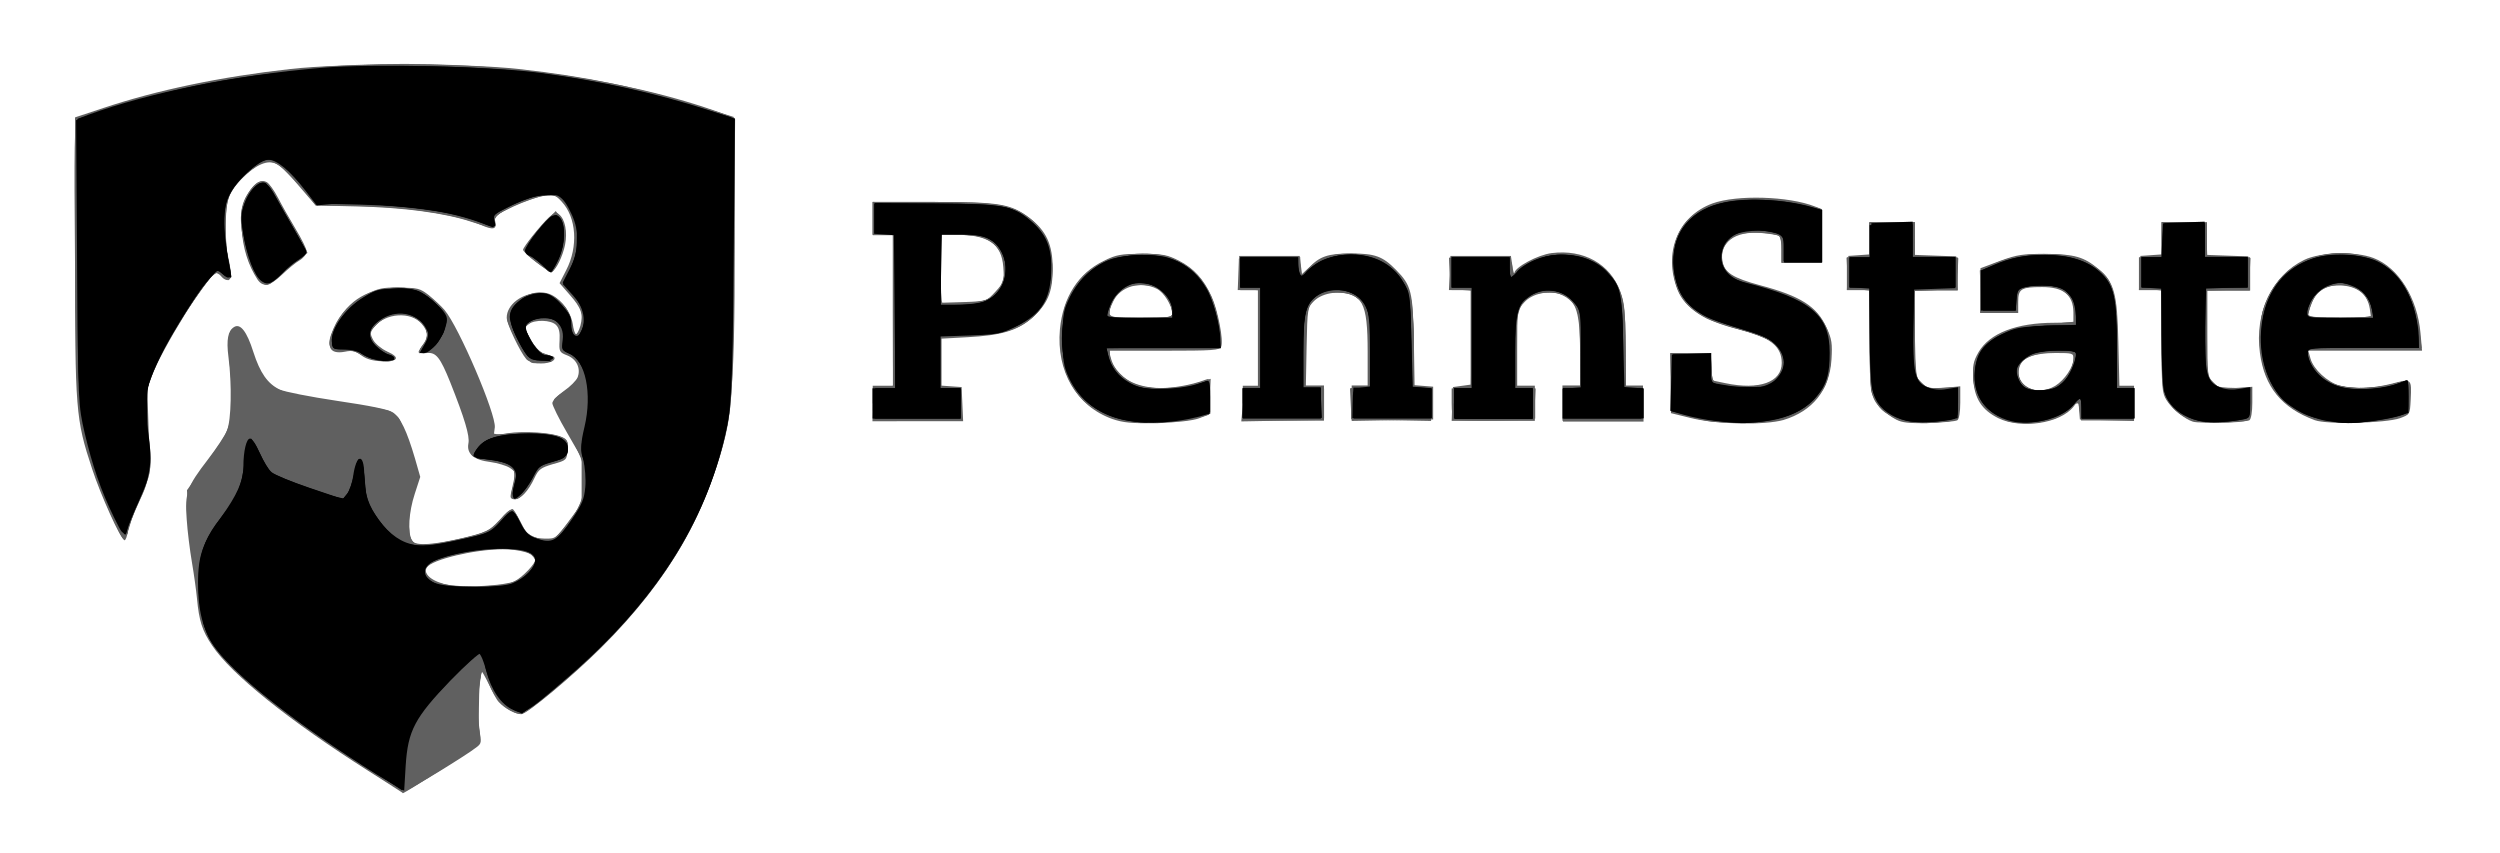
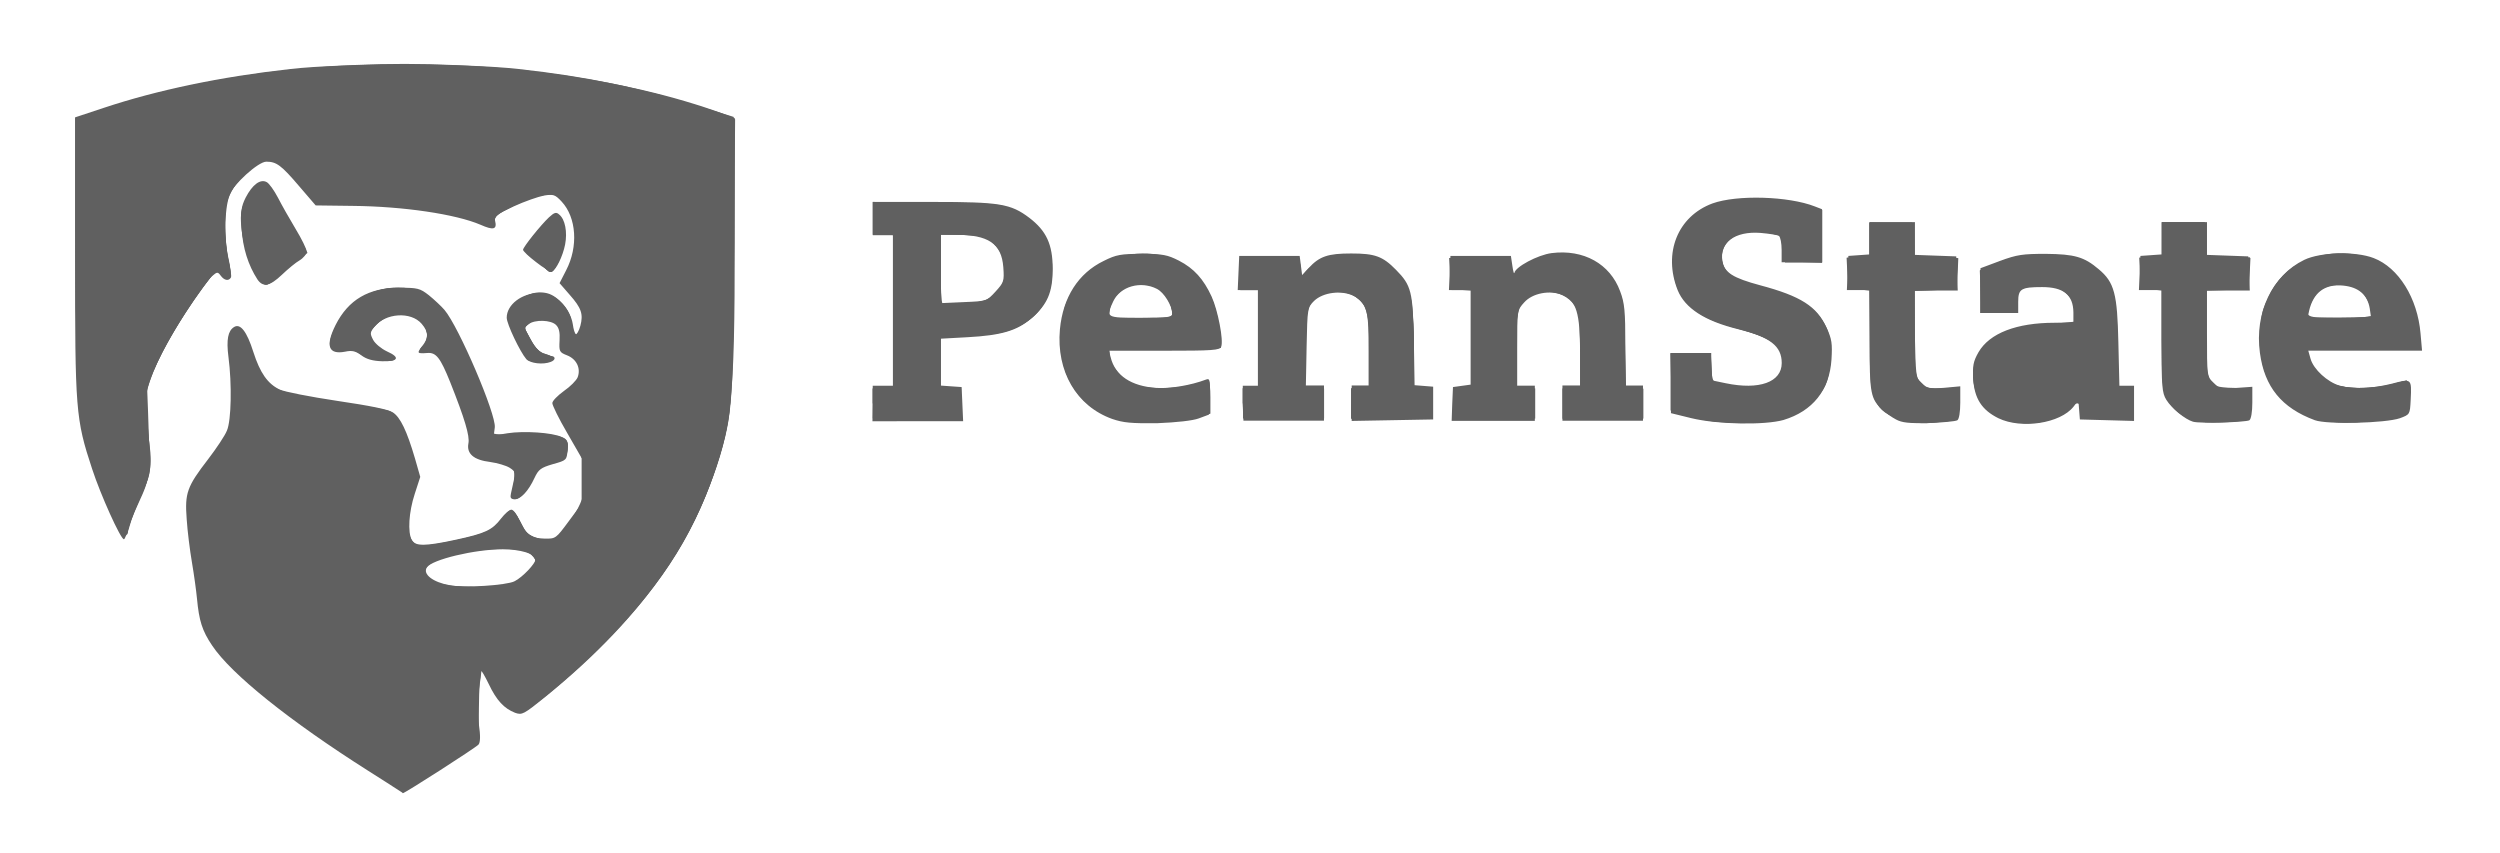
<svg xmlns="http://www.w3.org/2000/svg" version="1.1" id="svg2" x="0px" y="0px" viewBox="0 0 2663.1 908.2" style="enable-background:new 0 0 2663.1 908.2;" xml:space="preserve">
  <style type="text/css"> .st0{fill:#606060;} </style>
  <g id="layer1" transform="translate(-212.635 -630.383)">
    <g id="g3030">
      <path id="path3044" class="st0" d="M636.8,1471.9c-2.9-1.9-17.4-11.3-32.2-20.6c-83.7-53.1-145.9-103-166-133.3 c-10.7-15.8-13.9-26.5-16.1-49.6c-0.8-8.6-3.2-26-5.4-38.9s-4.8-33.5-5.6-46.1c-2.1-27.9,0.3-34.6,22.8-63.8 c8.8-11.5,18-25.2,20.1-30.6c4.6-10.7,5.4-49.3,1.6-78.3c-2.4-18.5-0.5-27.9,5.9-31.9c6.7-4.3,13.7,4.6,20.6,26.5 c7.2,22.5,15.3,33.8,27.9,40c5.1,2.4,32.7,7.8,61.4,12.1c34.6,5.1,54.7,9.1,59.3,12.3c8,5.1,15,19.8,23.6,49.1l5.6,19.6l-5.9,18.2 c-6.4,19.6-7.5,40.5-3.2,49.1c3.8,6.7,14.5,6.7,47.5-0.5c31.1-6.7,38.3-10.2,47.7-22.5c4-5.1,8.8-9.4,11-9.4 c2.1,0,5.9,5.1,8.6,11.5c6.4,15.3,11.8,19,26.5,19.3c12.1,0.3,12.3,0,26-18.5l13.7-18.5v-48.8l-15.6-27.1 c-8.6-14.7-15.6-29-15.6-31.4s5.6-8,12.3-12.9c6.7-4.6,13.4-11.3,14.7-14.7c3.5-9.4-1.1-19.3-11.3-23.3c-8.3-3.2-8.6-4.3-8-15.8 c0.5-8.6-0.5-13.4-3.8-16.6c-5.4-5.4-22.5-5.9-29.2-0.8c-4.6,3.5-4.6,4,0.8,14.5c6.2,11.8,14.7,19.3,22.3,19.3 c5.9,0,6.2,4.3,0.5,6.4c-8.3,3.2-21.7,1.6-26-2.9c-6.7-7.8-20.9-37.5-20.9-44.2c0-13.9,16.1-26.3,34.6-26.3 c17.7,0,35.1,18.8,35.1,37.5c0,11,5.6,9.1,8.8-2.7c3.2-12.3,1.1-18.8-11.5-33l-10.7-12.3l7-13.7c13.1-25.2,11-56.3-4.8-73.2 c-7-7.5-8.8-8-18.8-6.4c-5.9,1.1-20.6,6.2-32.2,11.5c-19,8.8-21.2,10.5-19.8,15.8c2.1,8.8-1.9,9.9-15.6,3.8 c-26.3-11.3-82.3-19.6-136.2-20.1l-39.4-0.5l-17.7-20.6c-19-22.3-24.1-26-34.9-26c-8.6,0-35.1,24.1-40.5,36.7 c-4.8,11.5-4.6,49.3,0.3,68.9c2.1,8.6,3.5,16.6,2.4,18c-2.4,3.8-7,2.9-10.7-2.1c-3.2-4.3-3.8-4.3-9.4,0.5 c-8.8,8-41.8,58.2-53.6,82.1c-5.9,11.5-12.6,28.2-15,37c-4.3,15.3-4.3,18,0.3,46.9c5.4,34.9,4.3,43.2-9.1,72.1 c-4.3,9.1-9.4,22.3-11.3,29.2c-1.9,7-4,12.9-5.1,12.9c-3.5,0-24.9-47.5-33.8-74.8c-17.7-53.6-18.2-62.7-18.2-226.9V755.4 l30.8-10.2c56.6-18.8,123.9-33,198.4-41.3c57.1-6.4,185.6-6.4,243.5,0c72.1,8,127.9,19.6,193.1,40l35.7,11l-1.1,154.5 c-1.1,144.8-1.3,155.8-6.7,179.4c-23.9,106.5-84.7,196-192.5,283.7c-23.3,18.8-24.9,19.8-32.4,17.2c-11.8-4.6-19.8-13.1-28.2-30.8 c-4.3-8.8-7.8-14.7-7.8-13.4c0,1.3-1.1,10.5-2.7,20.1c-1.6,11-1.6,24.1,0,35.9c1.9,12.9,1.6,19.6-0.3,22c-2.7,3.2-79.1,52.3-81,52 C642.7,1475.4,639.7,1473.8,636.8,1471.9L636.8,1471.9z M760.7,1249.6c8.6-4.3,22.5-19,22.5-23.6c0-5.6-16.6-10.5-34.9-10.5 c-30,0-75.6,11-81,19.3c-4.6,7.2,6.4,15.8,24.4,19C706.8,1256.9,752.1,1253.9,760.7,1249.6z M756.9,1156.1 c5.4-23.9,5.4-22.8-1.3-27.4c-3.8-2.4-13.1-5.1-20.9-6.2c-17.4-2.1-25.2-8.8-23.1-19.8c1.6-7.8-4-26.5-19.6-65.7 c-10.2-25.2-14.7-31.4-24.1-30.6c-11,0.8-11.5,0.3-5.6-7.2c7.2-9.1,7-15-0.5-23.9c-11.5-13.4-38.6-11.5-50.4,3.2 c-4.6,5.9-4.8,7.2-1.3,13.9c2.1,4,8.6,9.4,14.7,12.3c14.5,6.4,12.3,11-5.1,10.5c-9.9-0.3-16.6-2.1-22-6.2c-6.2-4.6-9.9-5.6-17.4-4 c-18,3.5-21.2-6.4-10.2-28.4c13.7-27.1,35.4-39.7,67.8-39.7c19.6,0,22,0.5,31.6,8c5.6,4.6,13.1,11.5,16.6,15.6 c15.3,18,55.2,111.3,53.6,125.2l-1.1,8.6l14.7-2.4c17.2-2.7,47.7-0.8,57.7,4c6.2,2.7,6.7,4.6,6.2,13.9c-0.8,10.7-1.1,11-15.6,15 c-12.9,3.8-15.3,5.6-19.6,14.7c-6.4,13.9-14.7,22.8-21.2,22.8C756.7,1162,755.9,1160.6,756.9,1156.1L756.9,1156.1z M1397.5,1076.7 c-38.3-13.7-59.8-50.9-55.8-95.5c3.2-34.1,19.6-59.8,46.7-72.9c13.4-6.7,18.2-7.5,40.8-7.5c22.3,0,27.1,1.1,39.2,7.2 c16.1,8.3,26.3,19.6,34.9,38.3c6.7,14.7,12.9,46.7,10.2,53.4c-1.3,3.8-9.1,4.3-60.6,4.3h-59l1.9,7.2c4.8,19.3,22,30.6,48.5,32.4 c14.5,1.1,37.3-2.9,52.8-8.8c4.3-1.6,4.8-0.3,4,17.7l-0.8,19.6l-10.7,4c-6.4,2.4-23.9,4.3-44.2,5.1 C1417.4,1081.5,1409.3,1080.7,1397.5,1076.7L1397.5,1076.7z M1461.4,964.6c0-8.3-8.8-22.8-16.4-26.5c-17.2-8.8-38.9-2.7-46.4,13.1 c-8.3,17.7-8,17.7,29.2,17.7C1456.8,968.9,1461.4,968.3,1461.4,964.6L1461.4,964.6z M2014.6,1075.9l-22-5.4v-64.1h42.9v29 l15.3,3.2c35.9,7.5,59.8-1.1,59.8-21.5c0-18-12.3-27.6-45.9-35.9c-36.2-8.8-57.1-22.5-64.9-41.6c-15.8-39.7,0-78.8,37-92.5 c26-9.4,81-7.8,109.1,3.2l7.5,2.9v56.6h-42.9v-13.1c0-7.2-1.3-13.9-2.9-15c-1.6-1.1-10.5-2.4-19.6-3.2 c-27.4-2.1-44.2,10.5-40.5,30.3c2.1,12.1,11.3,17.7,40.2,25.5c43.2,11.5,60.3,22.5,70.5,44.8c5.9,12.6,6.4,17.4,5.4,34.3 c-2.1,32.7-20.1,55-51.2,64.4C2092.3,1083.4,2042.5,1082.6,2014.6,1075.9L2014.6,1075.9z M2232.3,1077.2c-4.6-2.4-11-7-14.2-10.2 c-12.9-11.8-13.9-16.6-13.9-74v-53.6H2180l0.8-18.2l0.8-18.2l11.3-0.8l11.3-0.8V867h48.3v34.9l22,0.8l22,0.8l0.8,18.2l0.8,18.2 h-45.6v45.6c0,45.6,0,45.9,7,52.6c6.4,6.4,8,6.7,24.1,5.4l17.2-1.6v17.2c0,10.5-1.3,18-3.2,19c-1.9,1.1-15.3,2.4-30,2.9 C2246,1081.5,2238.7,1080.7,2232.3,1077.2L2232.3,1077.2z M2341.4,1075.9c-17.7-8.8-25.5-20.9-26.8-41.6 c-0.8-14.5,0-18.8,5.6-28.7c11.8-20.4,40.8-31.4,81-31.4h20.1V963c-0.3-18.5-10.5-26.8-33.3-26.8c-22.5,0-25.5,1.9-25.5,15.8v11.8 h-40.2v-47.7l20.9-7.8c18.2-6.7,24.1-7.5,48.8-7.5c30.6,0.3,40.8,3.2,56.3,16.4c16.6,13.9,19.8,26,20.9,78l1.1,46.1h15.6v37.5 l-28.7-0.8l-29-0.8l-0.8-10.2l-0.8-10.2l-5.1,6.7C2407.4,1081.5,2365.9,1087.7,2341.4,1075.9z M2402.1,1041.3 c9.9-6.2,19.3-20.1,19.3-29c0-5.6-1.1-5.9-18.8-5.9c-23.3,0-36.5,5.1-39.2,14.7C2358.6,1041.3,2381.9,1053.6,2402.1,1041.3 L2402.1,1041.3z M2548.7,1079.6c-8.3-2.4-22.8-14.2-28.4-23.3c-4.6-7.5-5.1-13.9-5.1-62.7v-54.2h-24.1l0.8-18.2l0.8-18.2l11.3-0.8 l11.3-0.8V867h48.3v34.9l22,0.8l22,0.8l0.8,18.2l0.8,18.2h-45.6v45.6c0,45.6,0,45.9,7,52.6c6.4,6.4,8.3,6.7,24.1,5.6l17.2-1.3 v16.9c0,9.9-1.3,17.7-3.2,18.8C2604.8,1080.2,2556.2,1081.8,2548.7,1079.6L2548.7,1079.6z M2678.5,1078 c-35.4-13.1-53.6-35.4-58.5-71.6c-5.9-42.9,13.1-82.6,47.2-99.2c17.2-8.3,54.7-9.4,74-1.9c26.5,10.2,46.7,42.6,49.9,80.4l1.6,18.2 h-121.2l2.4,8.6c3.2,11.3,18,24.9,31.1,28.7c14.7,4,34.3,3.2,55.5-2.1c21.2-5.6,21.2-5.6,20.1,17.2c-0.8,15.6-0.8,15.6-11.5,19.6 C2753.6,1081.2,2691.7,1082.8,2678.5,1078L2678.5,1078z M2737,959c-2.4-14.5-11.8-22.8-28.4-24.4c-19.3-1.9-31.6,7.2-36.2,26.8 l-1.6,7.5h67.6L2737,959z M1142.3,1060.1v-18.8h21.5V880.4h-21.5v-34.9h63.8c71.6,0,83.1,1.9,103,16.9 c18.2,13.9,24.9,28.4,24.9,54.2c0,25.5-5.6,38.3-23.3,53.4c-14.7,12.6-31.6,17.7-67.3,19.6l-29,1.6v49.9l11.3,0.8l11.3,0.8 l0.8,18.2l0.8,18.2H1142L1142.3,1060.1L1142.3,1060.1z M1273.1,941c8.8-9.7,9.4-11,8.3-26c-1.9-25.2-15.8-34.6-51.5-34.6h-15v72.9 l24.4-1.1C1263.7,951.2,1263.7,951.2,1273.1,941L1273.1,941z M1536.5,1060.1v-18.8h16.1V939.4h-21.5l0.8-18.2l0.8-18.2h64.4 l1.3,10.2l1.3,10.2l6.7-7.2c11.8-12.9,20.9-15.8,45.6-15.8c25.2,0,33.5,2.9,47.7,17.4c16.4,16.6,18,23.3,19,75.4l0.8,47.5l9.9,0.8 l9.9,0.8v34.9l-43.4,0.8l-43.4,0.8V1041h18.8v-36.2c0-41.8-2.9-52-16.4-59c-12.9-6.7-33-4-42.4,5.1c-7,7-7.2,7.8-8,48.5l-0.8,41.6 h19.3v37.5h-85.8L1536.5,1060.1L1536.5,1060.1z M1759.6,1060.9l0.8-18.2l9.4-1.3l9.4-1.3V939.4h-23.1l0.8-18.2l0.8-18.2h64.4 l1.6,10.7c0.8,5.9,1.9,9.4,2.1,7.5c0.8-6.4,24.9-19.3,39.7-21.2c34.1-4.3,62.2,11.5,72.9,40.5c4.8,12.6,5.6,20.9,5.6,57.7v42.9 h18.8v37.5H1877V1041h18.8v-35.4c0-41.6-4-55-18.5-60.9c-13.7-5.6-32.2-2.1-41,7.8c-7.5,8.3-7.5,8.3-7.5,48.5v40.2h18.8v37.5H1759 L1759.6,1060.9L1759.6,1060.9z M486.9,928.1c-9.9-15.3-15.6-33.3-16.9-54.2c-1.1-18.5-0.5-23.3,4.3-33 c7.2-13.9,15.6-20.1,22.3-16.6c2.7,1.3,8,8.8,12.1,16.6c4,7.8,12.3,22.5,18.8,33.3c6.4,10.5,11.8,21.5,11.8,24.1 c0,2.7-3.5,7-7.5,9.4c-4.3,2.4-12.6,9.4-18.8,15.3C500,935.4,492.8,936.7,486.9,928.1L486.9,928.1z M783.7,909.6 c-7.8-5.9-13.9-11.8-13.9-13.1c0-2.9,18.8-26.3,27.6-34.6c5.9-5.4,7.8-5.9,11-2.9c6.2,5.1,8.8,18.5,6.2,31.9 c-2.4,12.3-9.7,27.4-14.2,28.7C799,920.1,791.5,915.8,783.7,909.6L783.7,909.6z" />
-       <path id="path3042" class="st0" d="M626.1,1464.4c-79.9-50.4-128.4-86.1-162.5-120.1c-30.8-30.6-37-42.1-40.2-76.4 c-1.3-13.4-3.5-29.5-5.1-36.2c-1.3-6.7-3.5-27.1-4.6-45.6l-1.9-33.5l11.8-16.6c6.4-9.1,16.4-23.1,21.7-30.8 c14.2-19.8,16.4-34.6,12.6-80.4c-3.5-39.7-2.1-46.1,9.1-44.5c4,0.5,7.2,5.6,12.3,20.9c15.6,44.5,19.8,47.2,93,57.4 c49.3,7,62.7,11,66.5,19.6c7.8,19.3,17.4,51.5,17.4,58.5c0,4.8-1.9,13.7-4,19.8c-4.8,13.7-5.4,45.9-0.8,50.4 c5.1,5.1,23.1,3.8,53.4-3.2c25.7-6.2,28.4-7.2,39.4-18.8c6.4-6.7,12.9-12.3,14.2-12.3s4.8,5.9,8,13.1 c5.6,13.1,10.2,16.6,27.1,20.4c5.9,1.3,8.6-0.3,16.9-9.9c19.3-22.3,24.4-33.8,24.1-54.4c0-19.8-1.1-22.3-23.3-63.8 c-5.4-9.9-9.1-19.6-8.6-21.5s6.7-6.7,13.1-10.5c18.8-11.3,19.3-31.1,1.3-37.8c-7.8-2.9-8-3.8-6.4-14.2c1.3-9.7,0.8-12.3-5.1-18.2 c-8-8-19.8-9.1-28.4-2.1c-5.4,4.3-5.6,5.6-2.4,12.9c4.8,11,15.8,22.8,21.7,22.8c2.7,0,4.8,1.1,4.8,2.7c0,3.2-17.2,6.7-22.5,4.6 c-4.8-1.9-25.5-38.9-25.7-45.6c0-14.2,16.9-28.7,33.8-28.7c9.4,0,23.3,8.3,29.2,17.2c2.4,3.8,5.1,11.5,5.9,17.7 c1.6,12.6,6.2,12.9,9.7,0.5c3.2-11.5,0.8-19.3-11.3-34.3c-10.5-12.9-10.5-13.1-5.9-19.8c16.1-23.1,14.5-60.9-3.2-79.6 c-7-7.5-15.3-7.5-35.7-0.5c-25.2,8.6-37.5,16.6-36.5,23.6c1.1,7.5-0.3,7.2-24.1-0.5c-28.2-9.4-72.1-15.3-122.3-16.4l-43.7-1.1 l-5.6-7.5c-3.2-4-12.3-14.5-20.4-22.8c-11.8-12.3-16.1-15.6-23.1-15.6c-10.7,0-27.4,12.1-37.8,27.1c-6.7,9.9-8,14.2-8.8,34.1 c-0.5,12.6,0.5,31.6,2.4,42.6c3.8,21.5,2.7,25.5-5.1,18.8c-2.7-2.4-6.2-4.6-7.5-4.6c-8,0-58.2,80.7-69.5,111.6 c-6.7,18.5-7.2,21.7-5.1,40.8c1.3,11.3,2.4,31.6,2.4,44.8c0,22.3-0.5,25.7-10.2,46.4c-5.6,12.3-11,26.3-11.8,31.6 c-0.8,5.4-2.4,9.4-3.5,9.4c-3.2,0-25.5-50.4-33.5-75.1c-17.4-54.4-18-62.5-19.3-223.6c-1.1-120.7-0.5-147.5,2.4-149.6 c5.4-3.5,58.5-19.8,89.3-27.4c189-46.9,419.7-38.6,594,22l14.7,5.1v149.9c0,145.9-0.3,150.7-6.2,178.6 c-19,88.8-60.6,161.7-134.1,234.9c-30.6,30.3-78.8,70.5-84.7,70.5c-6.2,0-18-6.4-23.9-12.9c-2.7-2.9-7.8-12.3-11-20.6 c-5.4-13.1-6.4-14.2-7.8-8.8c-3.8,13.4-4.8,44.5-2.1,58.5c2.7,13.7,2.4,15-2.9,19c-11.5,9.1-71.6,45.6-76.2,46.7 C641.9,1472.2,633.6,1469,626.1,1464.4z M763.6,1248.3c12.6-6.7,20.9-17.2,18.5-23.3c-4-10.7-38.1-13.1-75.4-5.4 c-37,7.8-47.2,14.7-37.5,25.5c7,7.5,23.3,10.5,55,9.7C747,1254.5,754.2,1253.1,763.6,1248.3L763.6,1248.3z M757.7,1159.5 c-0.8-1.3-0.3-5.9,1.1-9.7c7.2-18.8,2.1-24.4-24.9-28.4c-8.8-1.3-17.2-3.8-18.5-5.9c-1.3-1.9-2.1-8.6-2.1-14.5 c0-15.3-27.9-89.3-35.4-93.9c-1.9-1.1-7-1.9-11-1.6c-8.3,0.5-9.1-1.1-3.2-8.8c5.6-7.5,4.8-15.8-2.4-22.5 c-14.2-13.4-34.9-12.3-48.8,2.4c-7.5,7.8-7.5,8.6-3.8,15.6c2.1,4,8.6,9.4,13.9,12.1c10.5,5.1,12.3,8.3,6.4,10.7 c-5.6,2.1-25.2-2.1-33.3-7.5c-4.8-3.2-11.3-4.6-18.8-4.3c-14.5,0.8-16.9-5.1-8.8-23.3c6.7-15.6,18-27.1,35.9-36.5 c10.7-5.6,16.9-7,32.2-6.7c10.5,0,21.7,1.6,24.9,3.5c21.7,12.1,38.3,38.6,63.6,102.7c15.8,39.4,16.6,43.7,11.5,49.1 c-2.7,2.9-1.6,3.2,5.9,1.6c5.1-1.1,20.4-1.9,34.1-1.9c29.2,0,39.4,3.8,40.8,14.7c1.1,10.2-2.7,13.9-17.2,17.7 c-9.1,2.4-13.1,5.1-16.6,11.3C770.9,1158.7,762.3,1166.8,757.7,1159.5L757.7,1159.5z M1405.1,1078c-35.9-10.2-55.8-33-61.7-70.8 c-5.4-35.1,8-73.7,31.6-90.1c18.2-12.6,30-16.1,54.4-16.1c19.8,0,24.9,0.8,38.1,7.2c25.7,12.6,41,38.6,44.2,74.8l1.6,18.2h-118.5 v6.4c0,9.9,11,23.9,24.1,30.6c15.6,7.8,43.7,8.3,67,0.8l16.4-5.1l-0.8,19l-0.8,19l-12.1,3.8C1471,1081,1420.1,1082.3,1405.1,1078 L1405.1,1078z M1461.4,963.5c0-7.8-7-20.1-13.9-25.2c-3.5-2.4-11.5-4.3-19.6-4.3c-8,0-16.1,1.6-19.6,4.3 c-7,4.8-13.9,17.4-13.9,25.2c0,5.4,1.6,5.4,33.5,5.4S1461.4,968.6,1461.4,963.5z M2031.2,1078.8c-7.5-1.3-18.8-4-25.5-5.9 l-12.1-3.5l-0.8-31.4l-0.8-31.4h42.9l0.8,15.3c0.8,15,0.8,15.3,10.2,17.4c17.7,4,43.7,3.2,52.6-1.3c17.2-8.8,17.2-33.8,0-44.5 c-4.8-2.9-19.8-8.6-33.8-12.3c-13.9-3.8-29-9.1-33.5-11.3c-25.7-13.1-36.5-31.1-36.5-60.9c0-31.9,15.6-52.6,46.4-61.9 c18.5-5.6,70-5.1,93,0.8l17.4,4.6l0.8,29l0.8,29h-42.9v-14.5c0-13.9-0.3-14.5-8.3-16.1c-13.1-2.7-34.3-1.9-40.8,1.3 c-15.6,8-19.8,26.3-9.1,38.6c4.6,5.1,14.2,9.4,38.1,16.4c48.5,14.2,64.6,27.1,71.1,56c8,36.5-8.8,68.4-44.2,83.4 C2104.4,1080.4,2052.4,1082.6,2031.2,1078.8z M2235,1077.8c-12.9-4.8-26.8-19.8-29.2-31.4c-0.8-4.6-1.6-30.6-1.6-57.7v-49.3H2180 v-34.9h24.1V867h48.3v37.5h45.6v34.9h-45.6V985c0,45.3,0,45.9,6.7,52.6c6.2,6.2,8.6,6.7,22.8,5.9l16.1-0.8v16.6 c0,9.1-1.3,17.4-2.7,18.2C2288.9,1081.5,2245.7,1081.5,2235,1077.8z M2351.4,1079.1c-21.2-7-33.3-20.4-35.9-40.8 c-2.4-17.7,2.7-32.4,15-43.4c13.7-12.3,31.9-17.7,66.8-19.8l27.9-1.6l-1.9-11c-2.4-15.6-7.8-22.5-20.6-25.7 c-10.2-2.7-29-1.9-38.9,1.9c-2.4,0.8-3.8,5.6-3.8,13.1v11.8h-37.5v-22.8c0-22,0.3-22.8,7.5-26.5c18.2-9.1,37.5-13.4,59.5-13.4 c27.1,0,41,3.5,55.5,13.9c18.5,13.4,20.9,21.5,22.3,78l1.3,49.6l8.6,0.8l8.6,0.8v34.3h-56.3l-1.6-10.7l-1.6-10.7l-7,7 c-3.8,3.8-10.7,8.8-15,11.3C2394.8,1080.2,2361.8,1082.6,2351.4,1079.1L2351.4,1079.1z M2402.6,1042.1c10.5-5.4,19-19.6,19-31.1 v-7.8l-20.9,1.9c-26.8,2.4-36.5,7.8-37.8,20.9C2361.6,1043.7,2382.2,1052.3,2402.6,1042.1z M2546.6,1077.8 c-12.6-4.8-21.5-12.9-27.1-24.4c-3.2-7-4.3-19.3-4.3-61.4v-52.6h-24.1v-34.9h24.1V867l23.6,0.8l23.6,0.8l0.8,18.2l0.8,18.2h45.6 v34.9H2564v45.6c0,45.3,0,45.9,6.7,52.6c6.2,6.2,8.6,6.7,22.8,5.9l16.1-0.8v16.6c0,9.1-1.3,17.4-2.7,18.2 C2600.2,1081.5,2556.8,1081.5,2546.6,1077.8L2546.6,1077.8z M2682.5,1078c-25.2-6.4-44.8-22.8-55-46.1c-8-18.2-9.9-51.2-4-71.9 c14.5-49.6,70-73.7,120.4-52.3c24.9,10.7,42.1,39.2,46.4,77.8l1.9,15.6h-60.6c-46.9,0-60.6,0.8-60.6,3.2 c0.3,9.1,10.7,25.7,20.1,31.6c13.4,8.3,44.2,10.2,67.3,4.3c9.1-2.4,17.2-4.3,18.2-4.3c1.1,0,1.3,8,1.1,18l-0.8,18l-12.1,3.8 C2747.4,1080.7,2699.4,1082.3,2682.5,1078L2682.5,1078z M2739.7,964.3c-0.8-2.7-2.1-7.2-2.9-10.7c-2.9-10.7-16.6-19.6-30-19.6 c-16.6,0-26.3,5.6-31.4,18.8c-2.4,5.9-4.3,12.1-4.3,13.4c0,1.6,13.9,2.7,35.1,2.7C2738,968.9,2740.7,968.6,2739.7,964.3 L2739.7,964.3z M1144.1,1077.2c-1.1-1.1-1.9-8.8-1.9-17.4v-15.6l11.3-0.8c6.2-0.5,11-1.6,10.7-2.9c-0.3-1.3-0.5-37.5-0.5-81v-79.1 h-21.5v-34.9h62.7c69.2,0,85.8,2.7,104.8,17.4c28.4,21.7,32.4,73.2,7.8,100.6c-15,16.6-31.9,22.5-69.7,24.1l-32.2,1.6v53.6 l10.5,1.3l10.5,1.3v32.2l-45.3,0.8C1166.4,1078.6,1145.2,1078,1144.1,1077.2L1144.1,1077.2z M1265.9,948.8 c16.1-8.3,22.5-36.7,11.5-51.8c-8.6-11.8-21.2-16.6-43.2-16.6h-19.3v72.4h21.5C1250.3,952.8,1260.8,951.5,1265.9,948.8z M1536.5,1061.7v-17.4l8.6-0.8l8.6-0.8l0.8-51.5l0.8-51.5l-11.5-0.8l-11.5-0.8v-32.2l32.7-0.8l32.7-0.8v19.8l7.5-7 c12.3-11.5,24.7-16.4,43.4-16.6c22.5-0.3,39.7,6.2,52,19.8c14.5,15.8,17.7,31.4,17.7,81v42.6h18.8v34.9l-42.4-0.8l-42.4-0.8 l-0.8-16.6l-0.8-16.6h18.8v-38.9c0-53.1-5.4-63-34.3-63c-12.6,0-15.6,1.1-23.3,8.8c-7.5,7.5-9.1,11.3-10.7,26.3 c-1.1,9.4-1.3,28.2-1.1,41.6l0.8,24.1l10.2,0.8l10.2,0.8l-0.8,16.6l-0.8,16.6l-42.4,0.8l-42.4,0.8L1536.5,1061.7L1536.5,1061.7z M1760.9,1077.2c-1.1-1.1-1.9-8.8-1.9-17.4v-15.6l10.2-0.8l10.2-0.8l0.8-51.5l0.8-51.5l-11.5-0.8l-11.5-0.8l-0.8-16.6l-0.8-16.6 h31.9c34.1,0,35.4,0.5,35.4,14.2c0,5.4,0.3,5.4,7.5-1.3c13.1-12.3,24.7-16.6,45-16.6c23.3,0,41,8,53.9,24.7 c11.5,15,14.5,30.8,14.5,78.6v40.2h18.8v34.9h-85.8V1044h18.8v-37.5c0-52.8-5.9-64.4-33-64.4c-30.3,0-37.3,12.9-36.2,65.7 l0.8,34.9l10.2,0.8l10.2,0.8l-0.8,16.6l-0.8,16.6l-41.8,0.8C1781.5,1078.6,1762,1078,1760.9,1077.2L1760.9,1077.2z M486.9,925.7 c-9.7-11.5-16.1-35.1-16.4-59c0-17.7,0.8-21.7,7.2-31.6c10.7-16.1,18.5-15.6,28.2,2.4c4,7.5,13.1,23.3,20.1,35.4 c7,11.8,12.9,23.1,12.9,24.9c0,1.9-5.6,7.5-12.9,12.6c-7.2,5.1-15.6,12.6-19.3,16.4C498.7,936.2,495.5,935.9,486.9,925.7z M783.7,909.4c-13.7-10.5-13.9-11-10.2-18c2.1-4,9.9-13.7,17.4-21.7l13.7-14.5l5.1,6.4c7.2,8.8,6.7,27.6-1.3,45.3 c-3.5,7.8-7.5,13.9-8.6,13.9S791.5,915.3,783.7,909.4L783.7,909.4z" />
      <path id="path3040" class="st0" d="M608.4,1452.1c-97.3-60.9-160.6-114-175.6-146.9c-4-8.6-7.2-23.1-8.8-38.9 c-1.3-13.9-3.8-31.6-5.4-39.7c-4.6-26-6.4-66.2-3.2-75.1c1.6-4.6,9.9-17.7,18.8-29.2c24.4-32.2,26-35.7,26-65.2 c0-13.9-0.8-35.1-2.1-46.9c-1.9-17.4-1.3-22.5,1.9-26.8c6.4-8.6,12.9-2.1,20.9,21.2c14.2,41.8,17.7,43.7,108.1,56.6 c17.4,2.4,34.9,5.6,38.1,7c8.6,3.2,15.8,16.1,23.6,41.8c7.8,25.2,8,31.6,2.7,44.8c-2.1,5.4-4.8,16.1-5.6,24.4 c-2.1,18,2.1,30,11.3,32.2c7.5,1.9,64.9-9.9,76.2-15.8c4.3-2.1,9.9-7.5,12.6-12.1c8.6-14.2,11.3-13.1,22.5,9.1 c2.9,5.9,7.2,8.8,15.8,11.3c6.4,1.9,13.9,2.9,16.1,2.1s8.8-7.5,14.5-15c27.4-36.5,27.1-59-1.1-107.3 c-12.6-21.5-13.1-27.6-3.2-33.8c14.7-9.1,19.3-15,19.3-24.1c0-10.2-7.8-19.6-16.1-19.6c-4.8,0-5.1-1.3-3.8-11.8s0.8-12.9-5.4-18.8 c-8.3-8.3-20.1-9.1-29-1.6l-6.4,5.4l7,12.9c5.1,9.4,9.1,13.7,15.6,15.3c12.3,3.8,10.5,6.7-4.8,6.7h-13.1l-9.7-18.2 c-13.9-26-14.2-30-4-41.8c8.8-10.2,21.5-14.5,33.5-11.5c11.8,2.9,24.9,18.8,27.1,32.4c1.9,13.1,4.8,15.3,9.1,7 c5.6-10.5,3.2-22-8-37l-11-14.5l7.2-14.7c10.2-20.6,10.2-43.2,0.3-62.2c-5.1-9.9-9.4-14.5-14.2-15.8c-10.2-2.4-32.2,3.2-50.7,13.1 c-12.9,7-16.1,9.9-15.6,14.7c0.8,7.5,1.1,7.5-22-0.5c-27.4-9.4-71.6-15.6-122.3-16.6l-44.2-1.1l-19.8-21.7 c-21.5-23.3-28.7-27.9-38.9-23.9c-10.2,3.8-28.2,21.5-34.3,33.5c-6.4,12.9-7.5,48-2.1,71.1c1.9,7.5,2.4,15.6,1.6,18 c-1.6,3.8-2.4,3.8-8-1.6l-6.4-5.9l-14.5,19.6c-27.9,38.3-48,73.7-57.1,101.1c-3.8,11.3-4.3,18.8-2.9,33.5 c5.6,61.7,5.9,60.6-5.1,85c-5.6,12.3-11.3,27.6-12.9,33.8c-1.6,6.2-3.8,11.3-4.8,11.3c-2.9,0-22.3-41.8-30.3-65.4 c-19.6-57.1-22.8-93.3-22.8-259.6V756.2l32.7-10.7c82.1-26.5,167.6-41.3,265.7-45.9c139.2-6.2,287.2,13.4,392.6,52.3l11.3,4.3V889 c0,168.1-3.2,198.2-27.1,259.8c-22.8,58.7-53.9,105.7-104.3,157.9c-35.7,37-88.5,82.1-96,82.1c-13.4,0-29-17.4-35.7-39.7 c-5.6-19.6-9.1-6.7-9.4,35.4c0,33.8-0.5,37.5-5.4,41c-8.6,6.2-67.8,43.7-71.9,45.3C643.5,1472.5,626.9,1463.6,608.4,1452.1 L608.4,1452.1z M754.8,1252.9c11.5-3.2,28.2-18,28.2-24.9c0-2.4-3.2-6.2-7-8.8c-13.4-8.8-81-2.4-101.6,9.4 c-13.7,8-11.5,17.2,5.6,23.1C692.8,1256.3,739.8,1256.9,754.8,1252.9z M758.5,1160.6c-0.8-0.8,0-7.5,1.3-14.7 c3.5-17.4,0.3-20.9-22.3-24.1c-21.2-2.9-24.4-5.6-24.4-21.2c0-13.7-22.8-77-31.6-88.8c-3.8-5.1-7.2-6.7-13.4-6.2 c-9.1,0.8-10.7-2.1-4.3-7.5s4.8-18.2-2.7-25.2c-13.7-12.9-35.1-10.7-49.3,5.1c-6.2,6.7-6.4,7.5-2.7,14.5c2.1,4,8.6,9.7,13.9,12.6 c5.4,2.9,9.9,6.4,9.9,7.8c0,4.3-28.4,0-36.5-5.4c-5.6-4-10.7-5.1-19-4.3c-15,1.6-17.2-4.6-7.5-24.7c12.1-25.2,37.8-41.8,65.7-41.8 c20.4,0,30.8,4.3,43.2,18c14.5,16.1,22,30.3,42.9,81.3c15,36.7,18.2,47.5,16.4,51.8c-2.4,5.6-2.1,5.6,34.3,5.6 c41.3,0,46.4,1.9,45,15.6c-0.8,8.8-4,11.3-19.8,15.3c-9.7,2.4-11.8,4.3-17.4,16.4C773,1156.1,763.1,1165.2,758.5,1160.6 L758.5,1160.6z M1406.4,1078c-26.5-7-44-20.6-55.2-43.7c-5.6-11.5-6.4-16.9-6.4-44c0-28.2,0.5-31.9,7.2-44.2 c13.4-25.5,31.6-38.9,60.9-44c30.8-5.6,57.4,2.7,76.4,24.1c13.1,14.5,20.4,33.3,22.5,58.2l1.3,16.6h-119.6l1.6,9.9 c1.9,12.3,14.7,26,28.4,30c14.2,4.3,41.8,3.8,60.1-1.1c8.6-2.1,16.1-4,16.6-4c0.5,0,1.3,7.8,1.3,17.4v17.4l-13.9,4.3 C1468.3,1080.7,1423.6,1082.3,1406.4,1078L1406.4,1078z M1461.4,963c0-7.8-8.8-22.3-15.8-26c-5.1-2.7-15-4-26.5-3.2 c-9.7,0.5-22.3,13.7-23.9,25.2l-1.6,10.2h34.1C1460.8,968.9,1461.4,968.9,1461.4,963z M2033.9,1078.8c-8.8-1.3-21.5-4-28.2-5.9 l-12.1-3.5l-0.8-31.4l-0.8-31.4h42.9l0.8,15.3c0.8,14.5,1.3,15.3,8.8,17.4c4.6,1.3,17.4,2.4,29,2.7c17.2,0.3,22.3-0.5,28.2-5.1 c10.2-7.8,13.4-20.1,7.8-31.6c-5.1-11-12.9-15.3-42.9-23.9c-31.1-9.1-39.7-12.9-51.5-23.3c-14.2-12.3-20.1-26.5-20.1-48 s5.9-35.4,20.6-48.5c16.1-14.7,26.3-17.2,69.2-17.2c28.2,0,41.3,1.1,53.1,4.8l15.6,4.8v56.3l-20.4-0.8l-20.4-0.8l-0.3-13.4 l-0.3-13.4l-12.1-3.2c-19.8-5.4-44.5,0.8-50.9,12.3c-4.3,8-3.2,20.4,2.4,27.6c6.2,7.8,11.8,10.2,41.6,18.2 c36.5,9.9,57.9,24.4,66.2,45c4.6,11.3,3.5,43.2-1.6,55.2c-6.7,15.8-22,30-39.2,36.5C2101.2,1080.2,2059.6,1082.8,2033.9,1078.8 L2033.9,1078.8z M2239.3,1078.6c-14.2-4.3-24.4-12.9-29.8-24.9c-4.3-9.4-5.1-18-5.1-62.5v-51.5l-11.3-0.8l-11.3-0.8l-0.8-16.6 l-0.8-16.6h24.1v-37.5l23.6,0.8l23.6,0.8l0.3,17.4l0.3,17.4l23.3,0.8l23.3,0.8L2298,922l-0.8,16.6l-22.8,0.8l-22.8,0.8l0.8,46.1 c0.8,43.2,1.1,46.4,6.7,52.3c5.1,5.6,8,6.2,22.8,5.4l16.9-0.8v16.4c0,13.1-1.1,16.9-4.6,18.2 C2285.1,1080.7,2248.7,1081.5,2239.3,1078.6L2239.3,1078.6z M2353,1079.1c-35.7-8.6-50.4-50.4-27.9-79.1 c12.1-15.3,47.5-25.7,87.4-25.7c10.5,0,11.5-0.5,11.5-6.7c0-26.3-23.3-39.2-54.2-30.6c-9.7,2.7-10.2,3.2-10.2,14.7v12.1h-37.5 v-45.6l12.1-5.1c20.4-8.8,34.1-11.5,56.6-11.5c36.5,0,57.9,10.5,69.5,33.8c6.4,13.1,6.7,15.6,6.7,61.4v47.2h18.8v32.2h-28.2 c-27.4,0-28.2-0.3-28.2-5.9c0-11.8-3.8-13.4-12.1-4.6C2404.7,1078.6,2376.3,1084.7,2353,1079.1L2353,1079.1z M2404.5,1041.3 c9.7-5.9,15.8-16.1,17.2-28.2c0.8-7.8,0.8-8-12.3-8.8c-15.6-1.1-35.7,3.5-42.4,9.4c-2.7,2.4-4.8,8-4.8,13.1 C2362.4,1044.5,2386.2,1052.5,2404.5,1041.3L2404.5,1041.3z M2550.3,1078.6c-14.2-4.3-24.4-12.9-29.8-24.9 c-4.3-9.4-5.1-18-5.1-62.5v-51.5l-11.3-0.8L2493,938l-0.8-16.6l-0.8-16.6h24.1v-37.5h45.6l0.8,18.2l0.8,18.2l23.6,0.8l23.6,0.8 l-0.8,16.6l-0.8,16.6l-23.6,0.8l-23.6,0.8v36.7c0.3,42.1,2.7,59,9.4,64.1c2.7,2.1,12.1,3.5,21.7,3.5h16.9v15.8 c0,12.3-1.1,16.1-4.6,17.4C2596.2,1080.7,2559.7,1081.5,2550.3,1078.6L2550.3,1078.6z M2687.4,1078.8 c-27.1-5.6-49.3-23.6-60.1-47.5c-11.5-26.3-8.3-70,7-94.1c17.4-27.6,53.6-42.1,89-35.4c38.6,7.2,60.6,35.4,66.5,85.3l1.6,13.9 h-121.5l1.6,8.3c2.4,12.3,11.8,23.9,24.1,29.5c13.7,6.2,46.1,6.7,64.9,1.1c7.2-2.1,14.2-4,15.3-4s1.9,8,1.3,18l-0.8,18l-12.1,3.5 C2749.3,1079.9,2702.7,1082,2687.4,1078.8L2687.4,1078.8z M2740.5,966.2c0-1.3-1.9-7.5-4.3-13.4c-5.4-13.1-16.4-19.8-32.7-19 c-14.2,0.5-22.8,5.9-28.4,17.7c-8.3,17.4-8,17.4,30.6,17.4C2726.8,968.9,2740.5,967.8,2740.5,966.2L2740.5,966.2z M1142.3,1060.3 v-15.8l11.3-0.8l11.3-0.8l0.8-81l0.8-81h-24.1v-35.4l67.6,0.8c66.5,0.8,67.8,1.1,82.6,7.8c28.4,13.4,41.3,33.8,41,64.6 c0,22.5-8.3,39.7-24.7,52.3c-16.1,12.3-34.1,16.9-66.5,16.9h-27.6v56h21.5v32.2h-93.9V1060.3L1142.3,1060.3z M1265.3,949 c21.7-11.3,24.7-41,5.4-59.5c-7.5-7.2-9.9-7.8-32.2-8.8l-23.9-0.8v35.9c0,19.8,0.8,37,2.1,38.1 C1220,957.4,1256.2,953.6,1265.3,949L1265.3,949z M1536.5,1060.1V1044h18.8V939.4h-21.5v-34.9h30.6c33,0,33.8,0.3,33.8,15.3v7 l5.4-6.7c15-19,53.6-25.2,79.1-12.6c16.6,8.3,29.2,24.7,33.3,42.9c1.6,7.5,2.9,31.6,2.9,53.6v40.2h18.8v32.2h-85.8v-32.2h18.8 v-39.7c0-42.6-1.6-48.5-13.9-57.9c-9.1-6.7-30.3-7-40.2-0.5c-11.5,7.5-13.9,18.2-13.9,59.3v37.5l10.2,0.8l10.2,0.8v31.6H1537 v-16.1H1536.5z M1761.7,1060.1V1044h18.8v-104l-11.3-0.8l-11.3-0.8l-0.8-16.6l-0.8-16.6h32.2c31.6,0,32.2,0,32.4,5.9 c0,11.3,3.8,13.4,10.7,6.2c12.3-13.1,40-19,64.9-13.9c16.1,3.2,31.4,16.4,39.2,33.5c6.4,14.2,7,18.8,8,61.4l1.1,46.1h18.2v32.2 h-85.8v-32.2h18.8v-40c0-37-0.5-40.5-6.2-48.8c-12.6-18.5-43.4-19.3-56.6-1.6c-5.1,6.7-5.6,12.1-6.4,48.8l-0.8,41.3h22v32.2h-85.8 v-16.1L1761.7,1060.1L1761.7,1060.1z M490.1,929.5c-11.3-12.9-20.9-43.7-20.9-67c0-11.3,12.3-34.6,19.3-37 c2.7-0.8,6.7-0.3,8.8,1.6c3.2,2.7,17.4,26.3,37.3,62.5l5.6,10.2l-7.8,5.9c-4.3,3.2-13.7,11-20.9,17.2 C496.8,935.6,495.7,935.9,490.1,929.5L490.1,929.5z M792.3,915c-2.7-2.9-8.3-7.5-12.6-9.9s-7.5-6.2-7.5-8.6 c0-6.4,26.5-37.5,31.9-37.5c12.1,0,13.9,29.5,2.9,50.9C800.9,922.2,799.3,922.8,792.3,915z" />
-       <path id="path3038" class="st0" d="M604.1,1449.1c-46.1-29.2-76.7-50.7-112.1-79.6c-53.4-43.7-65.2-62.2-67.6-106.7 c-1.9-34.6,1.9-50.1,16.4-71.6c27.1-40,27.6-41.3,31.1-67c1.6-13.7,3.8-25.7,4.6-26.8c2.7-4.3,7,1.1,14.5,18 c5.4,11.8,9.9,18.2,15.6,20.9c11.8,6.2,62.7,23.1,69.5,23.1c7.5,0,9.4-3.2,12.9-22.8c1.9-10.7,4.3-16.4,7-16.9 c3.5-0.5,4.6,3.2,5.6,20.6c1.6,24.4,7.5,37,26,55.5c16.9,16.9,29.8,19,64.9,11.5c37-8,45.6-11.8,55.8-24.4 c9.7-11.8,10.5-11.5,19.6,5.6c4.8,9.1,8.3,12.6,16.6,15.3c15,5.1,19.8,2.9,31.6-12.9c20.1-26.8,24.9-48,16.6-71.9 c-3.5-9.9-3.2-13.1,1.3-32.7c6.7-27.6,6.4-37.3-0.8-59c-5.1-15.3-7-17.7-14.5-19.8c-8.3-2.4-8.6-2.9-7-15 c1.3-11.3,0.8-13.1-5.9-18.2c-9.1-7.2-20.1-7.5-28.4-0.5l-6.4,5.4l7,12.9c5.1,9.4,9.1,13.7,15.6,15.3c12.6,3.8,10.2,6.7-4.8,6.7 h-13.4l-10.7-21.5c-12.3-24.4-12.1-30.8,0.3-41.6c11-9.1,23.6-11,35.9-5.4c10.7,5.1,20.1,17.7,20.1,27.1c0,13.9,8.6,19.8,11.8,8.3 c3.8-14.5,1.6-23.1-9.1-36.7l-11-13.7l6.7-13.9c9.7-20.1,11-34.1,5.6-51.5c-2.7-8-7.5-18-11.3-21.7c-5.6-6.2-8-7-19.8-5.6 c-8,0.8-21.5,5.4-34.1,11.8c-17.4,8.8-20.6,11.5-20.1,16.4c0.3,3.2,0,5.9-0.5,5.9c-0.8,0-10.2-2.9-20.9-6.7 c-28.7-9.7-69.2-15.3-120.9-16.6l-45.3-1.1L528.5,823c-21.5-22.5-23.9-24.4-31.1-22.5c-18.5,4.6-40,28.7-44,49.6 c-2.7,13.7-0.8,43.2,4.3,66.8c2.1,9.9-1.9,11.5-9.7,4.6c-4.3-3.8-5.6-2.9-16.9,11.8c-17.2,22.5-38.1,56.6-50.9,83.4l-11,22.8 l1.1,28.2c2.4,70.8,2.4,71.3-9.9,98.1c-6.2,13.4-11.3,26.3-11.3,28.7c0,11.3-5.6,4.6-16.6-19c-14.2-30.6-24.1-59.8-30.8-91.7 c-4.3-20.4-4.8-38.9-4.8-175.4V755.7l22.8-7.8c75.9-25.7,175.9-43.2,273-47.5c138.6-6.2,283.2,13.1,391.5,52.8l11.5,4.3 l-1.1,147.8c-1.3,165.2-1.6,169.7-20.6,227.1c-23.9,71.6-61.4,128.4-127.9,193.1c-31.9,31.1-72.4,64.1-78.3,64.1 c-2.1,0-8-2.7-13.1-5.9c-9.7-6.2-23.3-30-26.5-47.2c-0.8-4.8-3.2-8.6-4.8-8.6c-1.6,0-16.1,13.1-31.9,29.2 c-37.8,38.9-44.5,52.3-44.5,89.3c0,14.5-1.1,26.3-2.1,26.3C643.5,1472.7,624.7,1462.3,604.1,1449.1L604.1,1449.1z M754.8,1252.9 c11.5-3.2,28.2-18,28.2-24.9c0-2.4-3.2-6.4-7.2-8.8c-19-12.6-110.7,2.9-110.7,18.8c0.3,12.1,17.2,18,52.3,18 C732,1255.8,748.9,1254.5,754.8,1252.9L754.8,1252.9z M760.1,1146.4c2.1-19,0.3-21.2-23.1-24.9c-9.4-1.6-18-3.8-19.3-4.8 c-4-4,12.3-19,23.6-21.7c17.2-4,56.6-3.2,67.3,1.3c8.3,3.5,9.4,4.8,8.6,12.3c-1.1,9.4-3.8,11.8-20.1,15.8 c-9.7,2.4-12.1,4.6-16.4,14.5c-5.4,12.3-14.5,23.1-19.3,23.1C759.3,1162,759.1,1157.1,760.1,1146.4L760.1,1146.4z M1411,1078.8 c-26.8-5.6-48.5-22.3-60.1-45.3c-5.1-10.5-6.2-16.6-6.2-41.8c0-25.2,0.8-31.4,6.4-43.7c7.8-17.4,27.9-36.2,45-41.8 c19.6-6.7,52.8-5.6,69.2,2.1c25.7,12.1,42.6,40,46.1,75.9l1.6,16.9h-118.5v8c0,9.7,13.7,26.3,26,31.4c11.5,4.8,47.7,4.6,64.1-0.3 c7.2-2.1,13.9-4,15.3-4c1.3,0,2.1,7.8,2.1,17.4v17.4l-13.9,4.3C1470.5,1079.9,1427,1082.3,1411,1078.8z M1460.6,959 c-1.9-12.3-13.7-23.9-27.1-26.3c-16.9-3.2-36.2,10.5-40.2,29l-1.6,7.5h70.3L1460.6,959L1460.6,959z M2030.9,1077.8 c-10.5-1.9-23.6-5.1-29-7l-9.7-3.2v-61.1h42.9l0.8,15.6l0.8,15.6l18.5,3.5c32.2,6.2,53.4-1.1,56.8-19.6c3.8-19.6-8.3-30-46.4-41 c-53.1-15-70.5-33-70.3-73.2c0-26.3,12.9-44.8,38.9-56.8c12.1-5.6,17.4-6.2,50.9-6.2c28.2,0,41.3,1.1,53.1,4.8l15.6,4.8v56h-39.7 l-0.8-13.9l-0.8-13.9l-15-3.5c-27.6-6.7-50.7,5.1-50.7,25.7c0,15.6,9.1,22.5,44,32.4c44.2,12.9,58.2,22,67.3,43.7 c5.9,14.2,5.4,46.1-0.8,59.8c-6.4,14.5-24.9,29.8-41.8,34.9C2095.6,1081,2054.3,1082,2030.9,1077.8L2030.9,1077.8z M2238.5,1077.8 c-30.3-10.7-32.7-16.4-33.8-83.9l-0.8-54.2l-11.3-0.8l-11.3-0.8l-0.8-16.6l-0.8-16.6h24.1v-37.5h45.6l0.8,18.2l0.8,18.2l23.6,0.8 l23.6,0.8l-0.8,16.6l-0.8,16.6l-23.6,0.8l-23.6,0.8v38.1c0,41.6,2.4,57.7,9.7,62.7c2.7,1.9,12.1,3.5,21.7,3.5h16.9v31.6l-13.4,2.9 C2266.9,1082.3,2250.8,1082,2238.5,1077.8z M2348.7,1077.2c-22.3-7-37-31.4-33-55c4.8-28.2,26.5-41.3,75.9-46.1l32.4-3.2v-8 c0-24.1-24.1-36.5-54.2-28.2c-9.7,2.7-10.2,3.2-10.2,14.7v12.1l-18.2-0.8l-18.2-0.8l-0.8-21.7l-0.8-21.7l12.9-5.9 c20.4-9.1,36.5-12.1,63-10.7c26.8,1.3,39.7,5.6,51.8,17.7c14.7,14.7,15.8,19.3,16.9,73.5l0.8,50.4h18.2v32.2h-56.3v-22l-12.3,10.7 C2399.4,1081,2374.7,1085.3,2348.7,1077.2L2348.7,1077.2z M2404.5,1041.3c9.1-5.6,15-15,18.2-29l1.9-8.6H2409 c-30.8,0-47.2,8-47.2,22.5c0,4,2.7,10.2,6.2,13.7C2375.8,1048.3,2392.1,1049.1,2404.5,1041.3z M2553.8,1079.1 c-15.3-4-26.3-12.1-32.4-24.4c-5.6-11-5.9-15.3-5.9-63.6v-51.5l-11.3-0.8L2493,938v-32.2l11.3-0.8l11.3-0.8V867h45.6v37.5h48.3 l-0.8,16.6l-0.8,16.6l-23.6,0.8l-23.6,0.8v39.4c0,42.4,2.7,57.9,10.7,62.2c2.7,1.6,12.3,2.7,21.5,2.7h16.4v15.8 c0,14.2-0.5,15.8-5.9,17.4C2592.2,1080.2,2562.4,1081.2,2553.8,1079.1L2553.8,1079.1z M2685.5,1078c-29-7.5-47.2-22.5-58.5-47.2 c-4.3-9.7-5.6-18.2-5.9-39.2c-0.3-23.6,0.5-28.7,6.7-41.6c15.6-32.7,35.1-45.9,72.4-47.7c39.7-2.1,62.2,9.7,77.2,40.5 c7.5,15.6,15,50.9,11.8,56c-0.8,1.3-27.9,2.1-60.6,2.1h-59.3l1.6,8.6c4.3,22,24.1,34.3,55.2,34.1c11,0,26.8-1.9,34.9-4 c8-2.1,15-4,15.6-4c0.3,0,0.5,7.8,0.5,17.2v17.4l-13.9,4.3C2744.5,1080.7,2702.4,1082.3,2685.5,1078L2685.5,1078z M2740.5,966.2 c0-6.7-9.1-24.4-14.5-27.9c-22-14.5-49.1-3.5-54.2,22l-1.6,8.6h35.1C2726.5,968.9,2740.5,967.8,2740.5,966.2z M1142.3,1060.1V1044 h24.1v-163l-11.3-0.8l-11.3-0.8v-32.2l56.3-0.8c75.9-1.1,95.7,2.9,115.8,24.1c12.3,12.9,16.9,26,16.9,47.7 c0,46.7-30.3,69.7-91.4,69.7h-26.5v56h21.5v32.2h-93.9v-16.1L1142.3,1060.1L1142.3,1060.1z M1256.2,952.5 c23.1-6.4,33.3-27.9,24.1-50.1c-7-16.9-17.7-22-44.5-22h-20.9v75.1h15.6C1238.5,955.5,1250.3,954.1,1256.2,952.5z M1536.5,1060.1 V1044h18.8V939.4h-21.5v-34.9h61.7l1.6,10.7l1.6,10.7l5.1-6.4c2.7-3.5,10.7-9.1,17.7-12.3c17.2-8,50.9-7,66,2.4 c24.1,15,31.4,36.2,31.4,94.7v39.7h18.8v32.2h-85.8V1044h18.8v-83.1l-8-9.1c-14.2-16.4-42.1-15.3-54.2,1.6c-5.6,8-6.2,12.1-7,49.6 l-0.8,40.8h22v32.2h-85.8L1536.5,1060.1L1536.5,1060.1z M1761.7,1060.1V1044h18.8V939.4H1759v-34.9h61.7v22l9.9-8.6 c13.7-12.1,24.7-16.1,44.5-16.1c30.6,0,48,9.9,60.1,34.3c7,14.2,7.2,17.2,8.3,60.9l0.8,45.9l9.4,0.8l9.4,0.8v31.6h-85.8V1044h19.3 l-0.8-43.2l-0.8-43.2l-8.6-7.8c-10.7-9.4-23.1-12.1-36.7-7.5c-19.3,6.4-21.7,12.9-22.5,60.1l-0.8,41.3h18.8l0.8,16.1l0.8,16.1 H1762L1761.7,1060.1L1761.7,1060.1z M601.9,1010.2c-4.3-2.4-9.1-5.1-10.2-6.4c-1.1-1.3-6.7-1.6-12.1-0.8c-7,1.1-11,0-13.4-2.9 c-2.9-3.5-2.1-7,4.6-21.5c13.1-28.2,39.4-43.4,71.3-41.3c14.5,0.8,19,2.4,27.4,9.1c16.6,13.4,20.6,20.6,18.5,32.2 c-2.1,11-16.6,27.9-24.4,27.9c-4.3,0-4.3-0.5-0.3-6.7c6.4-9.7,5.4-19.6-2.7-26.8c-13.7-12.9-33.5-11-48.3,4.3 c-7.5,7.8-7.5,8.6-3.8,15.3c2.1,4,8.6,9.7,13.9,12.6c5.4,2.9,9.9,6.2,9.9,7.5C632.8,1016.1,610.2,1014.5,601.9,1010.2 L601.9,1010.2z M489.8,929.2c-7.8-8.6-15.3-29.5-18.5-51.2c-2.7-19-2.7-22.5,1.9-32.2c6.7-15,16.6-23.9,22.3-20.1 c4.8,2.9,43.2,67.3,43.4,72.7c0,1.9-3.2,5.4-7.2,8c-4,2.4-13.1,9.9-20.1,16.1C497.4,935.6,496,935.9,489.8,929.2z M792.3,915 c-2.7-2.9-8.3-7.5-12.6-9.9s-7.5-6.2-7.5-8.6c0-6.7,26.5-37.5,32.2-37.5c11.8,0,13.4,30,2.7,51.2 C800.9,922.2,799.3,922.8,792.3,915L792.3,915z" />
-       <path id="path3036" d="M614.8,1455.9C529,1402.2,462,1349.4,441,1319.1c-12.1-17.7-17.4-38.1-17.4-67.8c0-28.7,4.8-42.6,24.4-69.7 c17.2-23.9,23.9-38.9,23.9-54.2c0-16.4,3.2-29.8,7-29.8c1.9,0,6.7,7.2,10.7,15.8c4,8.6,9.4,18,11.8,20.1 c2.7,2.4,20.9,9.7,40.5,16.4l35.9,12.1l4.6-5.6c2.7-3.2,5.4-11.5,6.4-18.5c3.2-24.1,11.8-25.5,11.8-1.9c0,20.1,4.6,33.5,16.6,49.6 c20.4,27.1,34.6,30.8,81,20.6c36.5-7.8,39.2-9.1,48.8-21.7c4-5.1,8.6-9.4,10.5-9.4c1.9,0,6.2,5.6,9.7,12.9 c5.4,10.7,8,13.4,18,16.4c15.8,5.1,20.9,2.1,36.7-20.9c10.7-15.8,13.1-21.5,14.2-34.1c0.8-8.3-0.3-21.5-2.1-29.5 c-2.9-12.6-2.9-17.2,1.3-34.9c8.3-35.4,1.1-70.8-16.1-77.8c-8.3-3.5-8.6-4.3-7.2-14.5c2.7-19-13.7-29.5-32.7-20.9 c-8,3.8-8.3,7.2-2.4,19c6.4,12.9,11.8,18,18.8,18c3.5,0,6.2,1.3,6.2,2.7c0,4.8-23.1,3.2-27.4-2.1c-7.5-8.6-19-34.1-18.8-41.8 c0.5-14.7,22.5-28.4,39.2-24.4c10.7,2.7,25.7,20.9,25.7,31.6c0,11.5,6.4,17.7,10.5,9.9c7.2-13.4,2.7-29.8-12.6-46.4l-6.4-7 l7.5-14.5c5.9-11.5,7.5-18.2,7.5-33.3c0.3-16.6-0.8-20.6-8-32.2l-8.3-13.1l-15.8,0.3c-12.3,0.3-20.6,2.4-37,9.9 c-19.6,9.1-20.9,10.2-19.3,16.6c1.9,7.8,0.3,8.3-12.9,2.7c-28.2-11.8-86.9-20.1-141.3-20.1h-33.8l-16.6-20.1 c-18.2-22-29.2-29.5-39.4-26.8c-8,2.1-31.9,23.9-37.3,34.1c-7.8,14.7-7.5,46.4,0.5,83.4c1.9,8.3-2.4,9.9-8.8,3.2 c-3.8-3.8-4.6-3.8-9.4,0.5c-9.7,8.8-44.2,63.3-57.7,90.6c-14.2,29.5-13.9,26.5-11.3,99.2c1.1,26.5,0.8,27.1-9.9,50.9 c-6.2,13.4-12.1,27.6-13.1,32.2c-1.9,7.8-2.4,7.2-13.7-16.1c-15.6-32.2-26.8-67.8-33.3-105.1c-4.8-27.9-5.4-44-5.4-173.8V757 l11.3-4.3c64.6-23.6,156.1-42.1,248.6-50.1c53.4-4.6,180.7-1.6,233,5.4c65.2,8.8,123.4,21.7,178.3,39.4l29,9.4l-1.3,148 c-1.3,158.7-1.9,163.3-16.6,215.1c-20.6,71.6-66.5,142.7-133,206.5c-24.4,23.3-67.6,59.5-74,62.2c-1.6,0.8-7.5-0.8-12.9-3.5 c-11.8-5.6-24.1-25.5-28.4-46.1c-1.6-7.8-4-13.9-5.4-13.9s-15.8,13.7-31.9,30c-38.3,39.2-45.3,51.8-48,90.1l-1.9,27.1 L614.8,1455.9L614.8,1455.9z M758.3,1251.8c13.1-5.4,24.7-16.9,24.7-24.1c0-9.1-13.4-13.4-41.6-12.6c-26.5,0.5-63.6,8.8-71.6,16.1 c-9.4,8.3-5.1,17.7,10.5,22.3C694.2,1257.1,747.3,1256.3,758.3,1251.8z M758.8,1157.1c0-2.7,1.1-8.8,2.7-13.7 c3.8-13.1-4.6-20.6-26.3-23.1c-9.1-1.1-17.2-2.9-18-4c-0.8-1.1,1.6-5.9,5.4-10.2c8-9.7,24.4-13.9,53.1-13.9 c26.3,0,38.9,3.8,41,12.1c2.7,10.5-0.3,13.9-16.4,18.5c-13.4,3.8-15.6,5.6-19.3,14.2c-4,9.9-16.1,24.7-20.1,24.7 C759.9,1162,758.8,1159.8,758.8,1157.1L758.8,1157.1z M1414.4,1078.6c-29.5-4.8-52-21.5-63.3-46.1c-5.4-11.8-6.4-18.2-6.4-42.1 c0-25.5,0.8-29.8,7.5-43.4c9.4-19.3,27.6-35.7,45.6-41c15.6-4.6,44.2-5.4,58.5-1.3c30.3,8.6,50.7,38.1,55.2,81l1.6,15.6h-121.7 l1.6,7.5c5.9,24.9,25.5,37,58.7,36.5c12.1-0.3,26.8-2.1,33.5-4.6s12.9-4.3,13.9-4.3c1.1,0,2.1,7.8,2.1,17.2v17.4l-11.3,3.2 C1464.3,1080.7,1437.5,1082.6,1414.4,1078.6L1414.4,1078.6z M1461.4,961.1c0-14.2-18-29.8-34.1-29.8c-14.7,0-30.3,13.7-34.1,30 l-1.6,7.5h69.7V961.1z M2040,1078.8c-9.9-1.1-24.7-4-33-6.4l-15-4.3l0.8-30l0.8-30l20.9-0.8l20.9-0.8v31.6l16.9,2.9 c22.5,4,32.2,3.8,43.2-0.8c11-4.6,17.7-13.7,17.7-23.9c0-17.2-11-25.7-45.9-35.7c-44.8-12.6-63-26-69.2-50.7 c-9.1-36.2,4-65.4,35.4-79.1c23.9-10.2,73.2-10.2,109.9,0.3l10.2,2.9v55.8h-40.2v-13.4c0-15.3-2.1-17.2-21.7-20.1 c-26-4-45.3,8-45.3,28.2c0,12.6,9.7,23.1,25.2,26.8c70,17.7,90.1,34.3,90.1,74.8c0,22.8-3.2,34.1-13.7,46.4 C2128.5,1076.1,2092.6,1084.7,2040,1078.8z M2243.3,1078.6c-15.6-3.8-27.4-12.1-32.7-23.3c-4.3-8.6-5.1-18-5.9-64.4l-0.8-54.2 H2183v-32.2h21.5l0.8-18.2l0.8-18.2l22-0.8l22-0.8V904h45.6v32.2l-22,0.8l-22,0.8l-0.8,39.7c-0.8,49.1,1.3,59.8,14.5,65.2 c6.4,2.7,13.4,3.5,21.2,2.1l11.8-1.9v16.1c0,14.5-0.5,16.4-5.9,17.7C2278.7,1080.2,2253.2,1081.2,2243.3,1078.6L2243.3,1078.6z M2355.4,1079.1c-29-7.2-43.7-30.3-38.3-59.5c2.7-15.3,9.9-23.9,27.9-33c13.9-7.2,18.5-8,47.7-9.1l32.2-1.1l-1.3-13.4 c-1.9-18.5-10.2-26.8-29.2-28.2c-7.8-0.5-18.5,0-23.6,1.3c-8.6,2.1-9.4,3.2-10.2,13.7l-0.8,11.3h-37v-42.4l12.9-5.4 c20.4-8.6,33-11.3,54.4-11.3c26.3,0,45.6,5.9,59,18c15.6,13.9,18.5,27.4,18.5,80.4v43.4h18.8v32.2h-56.3v-10.7 c0-5.9-0.8-10.7-1.6-10.7s-4.6,3.5-8,7.8C2408.5,1075.9,2376,1084.5,2355.4,1079.1L2355.4,1079.1z M2410.4,1037.5 c6.7-6.4,13.7-22.3,13.7-30.8c0-4-33.3-3.8-45.3,0.5c-5.1,1.9-11.5,6.4-14.5,10.5c-4.8,6.4-4.8,8.3-1.9,15.6 c4.8,11.3,9.7,13.9,26.3,12.6C2399.6,1045,2404.5,1043.2,2410.4,1037.5L2410.4,1037.5z M2554.6,1078.6 c-15-3.8-25.5-10.7-32.2-21.2c-5.4-8.8-5.9-13.4-6.7-64.9l-0.8-55.8H2494v-32.2h21.5l0.8-18.2l0.8-18.2l22-0.8l22-0.8V904h45.6 v32.2l-22,0.8l-22,0.8l-0.8,40.2c-1.1,49.1,1.3,59,14.7,64.6c6.4,2.7,13.4,3.5,21.2,2.1l11.8-1.9v16.1c0,14.5-0.5,16.4-5.9,17.7 C2590,1080.2,2564.3,1081.2,2554.6,1078.6L2554.6,1078.6z M2691.4,1078.8c-17.7-2.9-40.2-14.5-49.1-24.9 c-17.7-20.9-24.9-51.2-19.8-81.8c5.6-33.8,24.1-56.3,54.2-66.5c17.7-5.9,52.6-4.3,67.8,2.9c24.7,11.8,41,39.4,43.7,74.3l1.3,18.2 h-59.3c-57.9,0-59.3,0-59.3,5.4c0,16.1,18,33,39.7,37.5c14.2,2.9,42.9,0.3,58.2-5.4c3.8-1.6,7.5-2.7,8.3-2.7s1.1,7.8,1.1,17.2 c0,17.2,0,17.2-8.6,20.1c-11.3,3.8-43.4,8.3-55.8,8C2708.6,1081,2698.6,1079.9,2691.4,1078.8z M2739.4,960.3 c-2.4-12.9-10.2-21.7-22.8-26c-9.9-3.5-12.6-3.5-22.5,0c-12.3,4.3-23.6,17.7-23.6,28.4c0,6.4,0,6.4,35.1,6.4h35.1L2739.4,960.3 L2739.4,960.3z M1142.3,1060.1V1044h24.1v-163l-11.3-0.8l-11.3-0.8v-32.2h64.4c73.7,0,84.7,2.1,104.8,20.6 c15.6,14.2,20.6,28.7,19.3,53.9c-1.3,28.4-10.7,42.9-35.4,55.5c-17.2,8.6-20.1,9.4-50.1,10.5l-32.2,1.1v55.2h21.5v32.2h-93.9 L1142.3,1060.1L1142.3,1060.1z M1267,949c16.4-10.7,21.7-31.1,13.1-49.1c-7-15-17.2-19.6-43.2-19.6h-22V956l22.5-1.1 C1252.5,954.1,1262.1,952.3,1267,949L1267,949z M1536.5,1060.1V1044h18.8V936.7h-21.5v-32.2h61.7v7.5c0,4,1.1,9.1,2.4,11 c1.9,2.9,2.9,2.7,5.4-1.9c1.6-2.9,9.1-8.6,16.9-12.3c30.8-15.3,70.3-5.9,86.6,20.9c8,13.1,8,13.4,9.4,63l1.3,49.9l10.2,0.8 l10.2,0.8v31.6h-84.7l0.3-15.6c0.3-15.3,0.3-15.6,9.4-16.9l9.1-1.3v-38.9c0-44.5-2.4-52.6-19-60.3c-11.5-5.4-27.1-4.3-37.5,2.7 c-11.8,7.8-14.5,19-14.5,60.3v37.5h18.2l0.8,16.1l0.8,16.1h-84.7L1536.5,1060.1L1536.5,1060.1z M1761.7,1060.1V1044h18.8V936.7 H1759v-32.2h61.7v10.7c0,5.9,0.5,10.7,1.1,10.7s5.1-4,10.5-8.8c23.1-21.7,70.8-20.4,92.2,2.7c14.7,15.8,15.6,20.1,17.2,73.2 l1.3,49.6l10.2,0.8l10.2,0.8v31.6h-85.8v-32.2h18.8v-82.9l-8.8-9.7c-11-12.1-27.4-14.7-42.1-7.2c-15.8,8-18.8,18-18.8,61.9v38.1 h18.8v32.2h-83.1L1761.7,1060.1L1761.7,1060.1z M600.6,1008.6c-6.2-4-13.4-5.9-21.5-5.9c-11.5,0-12.1-0.5-12.9-8 c-1.3-13.4,13.9-35.1,32.7-46.7c14.7-9.1,17.4-9.7,36.7-9.7c18.8,0,22,0.8,32.2,8c6.2,4.6,13.7,11.3,16.9,15.3 c4.8,6.7,5.1,8.3,2.1,18.5c-3.8,12.1-15.8,26.5-22.8,26.5c-3.5,0-3.2-1.3,1.3-9.1c5.1-8.6,5.1-9.7,1.1-17.4 c-8.8-16.9-32.2-20.9-49.6-8.3c-11.8,8.3-13.1,17.4-4.3,26.8c4,4.3,10.2,8.3,13.7,9.4c10.5,2.7,7.2,7-5.1,7 C614.3,1014.5,606.8,1012.3,600.6,1008.6z M491.5,930c-7.8-5.4-15.8-26.3-19.6-50.1c-2.9-18.2-2.7-22.3,1.1-32.4 c2.4-6.4,7.5-14.5,11.3-18c8.6-8,13.4-5.4,22.3,11.3c3.5,6.4,12.3,21.7,19.3,33.8c7,12.1,13.1,23.1,13.1,24.7s-4,5.1-8.6,8 s-12.3,9.1-16.6,13.9C502.2,932.7,497.9,934.6,491.5,930z M789.6,912.3c-4.3-4.3-10.2-8.6-12.9-9.4c-2.7-0.8-4.8-3.2-4.8-5.6 c0-5.1,23.1-34.9,29-37c13.1-5.1,17.2,24.9,6.2,47.5c-3.5,7-7,12.6-8,12.6C798.5,920.3,794.2,916.9,789.6,912.3L789.6,912.3z" />
-       <path id="path3034" d="M611.3,1453.4c-95.7-60.6-162.5-115.3-176.7-144.8c-7.8-16.1-12.1-46.1-9.9-71.1 c1.6-21.2,8.3-37.3,23.1-55.5c17.2-21.5,22-32.4,25.2-58.5c3.8-29.2,7.2-31.6,16.4-10.2c3.5,8,9.1,17.2,12.6,20.1 c3.5,2.9,22,10.7,41,17.2l34.6,11.8l4.6-5.6c2.4-2.9,5.9-12.9,7.8-22c4.6-22.8,9.1-19.8,11.3,7.5c1.3,18.2,2.9,23.9,10.2,35.1 c11.5,18,24.4,28.7,38.3,32.4c12.9,3.5,22,2.7,58.5-5.6c23.6-5.4,26.3-6.7,36.5-17.4c6.2-6.4,12.1-11.8,13.7-11.8 c1.6,0,5.1,5.6,8.3,12.3c4.3,8.8,8.6,13.4,15.3,16.1c16.6,7,21.5,5.4,34.9-12.1c6.7-8.8,14.2-20.1,16.4-25.5 c4.8-11.3,5.1-33.3,0.8-47.5c-2.7-8.6-2.1-14.2,1.9-31.6c8.3-36.7,1.6-72.1-15.3-79.1c-8-3.2-8.3-4.3-7.8-15.6 c0.5-9.7-0.5-13.1-5.4-17.7c-7.2-6.7-21.2-7.5-30.6-1.3c-5.6,3.8-6.2,5.1-3.5,11.3c5.4,12.6,15.6,24.7,20.9,24.7 c2.9,0,5.1,1.3,5.1,2.7s-4.8,2.7-10.5,2.7c-11.5,0-15.3-3.8-26.5-26c-8-15.8-7.5-26.3,2.1-35.9c6.7-6.7,9.9-7.8,21.7-7.8 c12.6,0,15,1.1,24.4,10.5c8,8,10.5,12.6,10.5,19.3c0,19,8.6,20.4,13.4,2.1c3.2-12.1,0.3-20.1-13.7-35.9l-8-9.4l7.2-14.2 c10.2-20.1,11.5-40.2,4-57.9c-3.2-7.5-8.3-15.8-11-18.2c-7.8-7.2-30-4-54.7,7.8c-19.6,9.4-20.6,10.2-19,16.9 c1.9,7.8,3.5,8-23.1-1.6c-24.9-8.8-62.2-13.9-115-15.6l-49.9-1.3l-18-21.2c-9.9-11.8-20.9-22.5-24.4-24.1 c-10.2-4.6-20.4-0.3-36.7,16.1c-21.7,22-25.2,39.2-17.2,85c2.1,11.8,4,21.7,4,22c0.3,2.7-6.7-0.3-9.7-4c-3.5-4.3-4.3-4-12.9,5.6 c-23.1,25.7-53.9,78.8-64.6,111l-6.7,20.1l4.6,28.4c5.6,35.7,4,48.5-9.1,77.8c-5.9,12.9-11.5,26.8-12.6,31.4 c-1.9,7.8-2.4,7.2-12.6-14.5c-13.9-29.8-25.5-63-32.2-94.1c-5.1-23.6-5.6-36.2-6.7-177.5l-1.1-152l33-10.7 c91.7-29.8,177.8-42.9,292.6-45.3c125.2-2.4,223.1,9.9,328.8,41.6l41.8,12.6v154.7c0,151.5,0,154.7-6.2,182.1 c-21.5,96-75.4,179.7-166.8,258.8c-50.4,43.4-50.1,43.4-67,29.2c-10.5-8.8-16.4-19.8-20.1-38.3c-1.6-8-4.6-15-6.4-15.8 c-1.9-0.5-16.6,12.6-32.7,29.2c-38.1,39.7-45.3,53.4-47.7,90.6l-1.6,26.8L611.3,1453.4L611.3,1453.4z M759.6,1252.1 c12.6-5.4,24.1-18.5,23.1-26.3c-1.9-13.7-39.4-16.4-82.3-6.2c-24.9,5.9-35.1,11.3-35.1,18.8c0,12.9,12.3,16.9,54.4,17.2 C740.8,1255.8,753.7,1254.7,759.6,1252.1L759.6,1252.1z M758.8,1155.8c0-1.9,1.1-7.2,2.4-12.3c1.3-5.1,1.9-10.5,1.1-12.6 c-1.9-4.8-12.6-8.8-29.2-11c-17.4-2.4-18.2-2.9-12.9-10.7c6.4-9.9,18-14.7,39.7-16.4c36.2-2.7,57.9,2.9,57.7,14.7 c0,8-4,11.3-17.7,14.7c-11.5,2.9-13.9,4.8-19.8,15.6c-3.8,6.7-8.3,14.2-10.5,16.6C765.5,1160.1,758.8,1160.6,758.8,1155.8 L758.8,1155.8z M1415.8,1078.8c-43.4-7.2-68.9-36.2-71.6-81c-2.4-39.7,13.4-71.9,43.2-87.2c10.5-5.4,19-7.2,35.7-8.3 c35.9-1.9,59.3,9.1,74.8,35.4c7,11.8,14.7,40.5,14.7,54.4v8.6h-121.5l1.9,7.5c3.2,13.4,11,23.3,23.1,30 c10.2,5.6,15.3,6.7,33.3,6.4c18.8-0.3,34.6-2.9,48.5-8.3c3.2-1.1,3.8,1.9,3.8,15.8v17.2l-10.2,2.9c-12.6,3.8-44.8,8.6-55.5,8 C1431.6,1081,1422.5,1079.9,1415.8,1078.8L1415.8,1078.8z M1462.4,961.6c-3.2-13.4-8.8-21.5-18-25.7c-19-9.1-38.3-2.7-47.2,15.6 c-2.9,6.2-5.4,12.9-5.4,14.5c0,2.4,10.2,3.2,36.2,3.2h36.2L1462.4,961.6L1462.4,961.6z M2048.6,1079.6 c-10.7-1.1-31.9-5.4-45.6-8.8l-9.4-2.4l0.5-30.3l0.5-30.3h39.2l0.8,15.3c0.8,15.3,0.8,15.3,10.7,17.4c5.4,1.1,19.3,2.1,30.8,2.1 c20.4,0,21.2-0.3,29-8.8c10.2-11.3,10.5-23.9,0.8-35.1c-5.4-6.4-12.6-9.9-34.3-16.6c-37.3-11.5-40.8-12.9-52.8-21.5 c-26.8-19.6-31.9-65.4-10.2-92c9.7-11.5,22.5-18.5,41.8-22.8c24.7-5.1,63.8-2.9,92.5,5.6l10.2,2.9v55.5H2113v-14.7 c0-13.7-0.5-14.7-7.5-16.6c-15-4.3-40.2-2.4-48.3,3.5c-11.5,8.6-15.3,18-11.5,29.5c4,12.3,11.3,16.6,41,24.7 c55.8,14.7,74.3,32.4,74.3,71.3c0,41.3-21.2,64.1-67.3,71.3C2077.3,1081.5,2067.4,1081.8,2048.6,1079.6L2048.6,1079.6z M2240.9,1077.8c-16.6-4.6-30-17.4-33.8-32.7c-1.6-6.4-2.9-33.5-2.9-60.1v-48.3h-21.5v-32.2h21.5v-34.3l22.8-0.8l22.8-0.8v36.5 h45.6v32.2l-22,0.8l-22,0.8l-0.8,42.9c-0.5,36.7,0,44.2,4,52c5.6,10.7,15.3,14.5,32.2,11.8l11.3-1.6v16.1c0,16.1,0,16.1-8.6,17.7 C2267.7,1081,2253,1081.2,2240.9,1077.8L2240.9,1077.8z M2353.5,1077.8c-24.7-7-37.3-22.8-37.3-46.9c0-35.9,28.2-53.6,84.5-53.9 h23.6v-12.1c0-9.4-1.6-13.9-7.5-20.6c-6.4-7.2-9.9-8.6-22-9.7c-8-0.5-18.8,0-23.9,1.3c-8.6,2.1-9.4,3.2-10.2,13.7l-0.8,11.3h-37 v-42.4l12.9-5.6c18.5-8,33.8-11,55.5-11c24.9,0,44.5,5.9,57.7,17.7c15.6,13.9,18.5,27.4,18.5,80.4v44h18.8v32.2h-56.3v-10.7 c0-5.9-0.8-10.7-1.6-10.7s-4.6,3.5-8,7.8C2407.4,1077.2,2376.8,1084.2,2353.5,1077.8L2353.5,1077.8z M2409.3,1038.3 c8.3-7.2,14.7-20.9,15-31.4c0-2.4-5.6-3.2-19.3-3.2c-33.3,0-49.3,11.8-42.4,30.3c3.5,9.1,9.9,12.3,24.9,12.3 C2397.5,1046.6,2401.5,1045,2409.3,1038.3L2409.3,1038.3z M2551.9,1077.8c-15.6-4.3-30.3-18-34.1-31.1c-1.3-5.1-2.7-32.2-2.7-59.8 v-50.4h-21.5v-32.2h21.5l0.8-17.7l0.8-17.7l22.3-0.5l22.3-0.5v36.5h45.6v32.2h-45.6v45c0,39.4,0.5,45.9,5.1,53.4 c5.9,9.4,16.4,12.6,32.7,10.2l10.5-1.6v16.1c0,16.1,0,16.1-8.6,17.7C2578.8,1081,2564,1081.2,2551.9,1077.8L2551.9,1077.8z M2687.9,1077.5c-18.5-4-24.9-7-38.6-17.7c-34.9-27.4-37.5-100.3-4.8-134.1c14.7-15,31.1-22,56-23.6c43.2-2.4,69.5,14.7,82.9,55.2 c2.9,9.1,5.6,22.5,5.6,30v13.4h-59c-57.7,0-59,0-59,5.4c0,8,6.7,19.8,16.1,27.6c15.3,12.9,50.9,15.3,78.8,5.6 c5.6-1.9,10.7-3.8,11.3-3.8s1.1,7.8,1.1,17.4v17.4l-11.3,3.2c-13.4,3.8-42.9,7.8-54.2,7.5C2708,1081.2,2697,1079.4,2687.9,1077.5 L2687.9,1077.5z M2739.4,960.3c-2.4-12.6-8.8-20.9-19.3-25.2c-22.8-9.7-42.4,0.8-49.6,26l-2.1,7.8h72.9L2739.4,960.3z M1144.7,1060.1l0.8-16.1h20.9l-0.8-82.6l-0.8-82.6h-20.4v-32.2l64.9,0.5c75.6,0.8,84.2,2.4,104,22.3 c13.4,13.4,18.8,26.5,18.8,47.2c0,19.8-4.6,32.4-16.4,45.3c-16.4,17.7-32.4,23.6-70.3,24.9l-31.6,1.3v55.8h21.5v32.2h-92.2 L1144.7,1060.1z M1262.9,950.9c19.3-9.7,26.5-32.2,16.9-51.5c-7.2-14.2-18.8-19.6-43.2-19.8l-20.6-0.3l-0.8,38.1l-0.8,38.1h19.6 C1247.4,955.5,1256.8,953.9,1262.9,950.9z M1536.5,1060.1V1044h18.8V936.7h-21.5v-32.2h30.8c30.8,0,30.8,0,30.8,6.4 c0,3.5,0.8,8.3,1.6,10.7c1.3,3.8,2.7,3.2,8.6-2.9c11.3-11.5,26.3-16.9,46.4-17.2c24.4,0,43.2,9.7,54.4,27.9c8,13.1,8,13.1,9.4,63 l1.3,49.9l10.2,0.8l10.2,0.8v31.6h-83.1v-32.2h18.8v-37c0-30.8-0.8-38.9-5.4-48.3c-8.3-18.5-32.2-24.9-50.4-13.9 c-13.9,8.6-16.6,18.5-16.6,61.4v37.5h18.8v32.2h-83.1L1536.5,1060.1L1536.5,1060.1z M1761.7,1060.1V1044h18.8V936.7H1759v-32.2 h61.7v10.7c0,11.8,2.4,13.4,7.2,5.6c5.6-9.1,29.8-19,46.4-19c21.7,0,34.1,4.3,47.5,16.6c16.9,15.6,19.8,27.6,19.8,81.8v43.7h21.5 v32.2h-85.8v-31.6l10.2-0.8l10.2-0.8V1004c0-33.5-0.8-40.2-5.4-47.5c-9.9-16.6-33.5-21.7-49.9-10.7c-14.2,9.7-15.8,15-15.8,59 v39.7h18.8v32.2h-83.1v-16.6H1761.7z M606.2,1011.5c-3.5-1.3-8.3-4-10.5-5.9c-2.1-1.9-9.4-3.2-16.4-3.2c-11.8,0-12.3-0.3-13.1-8 c-1.3-13.4,13.9-35.1,32.7-46.7c14.7-9.1,17.4-9.7,36.7-9.7c18.8,0,22,0.8,32.2,8c6.4,4.6,13.9,12.1,16.6,16.9 c4.8,8.3,4.8,9.4,0.8,20.4c-4.8,12.6-10.5,18.8-19.6,21.5l-6.2,1.9l5.6-9.7c7-11.8,4.3-20.1-9.1-28.2c-12.1-7.2-25.5-6.7-37.5,1.3 c-13.7,9.4-15.6,18.2-5.6,28.4c4.3,4.3,10.5,8.6,13.7,9.4c3.5,0.8,6.2,2.7,6.2,4C632.8,1015.3,614.5,1014.7,606.2,1011.5 L606.2,1011.5z M485.8,922.8c-6.2-10.2-12.9-32.4-15.3-52c-1.9-15.6,4-33,14.5-42.4c7.5-6.7,12.9-3.8,21.5,12.1 c3.5,6.4,12.3,22,19.3,34.1c7.2,12.3,13.1,23.3,13.1,24.4s-4.8,5.4-10.7,9.1c-5.9,4-13.9,10.7-18,15 C500.8,934,492.5,933.8,485.8,922.8L485.8,922.8z M788.3,910.7c-6.7-5.1-13.1-10.2-14.5-11.5c-3.2-2.9,6.2-17.7,19.6-30.8 c10.2-9.9,11.3-10.5,15.6-6.2c6.7,6.7,5.6,30.3-2.4,45.6l-6.2,12.1L788.3,910.7z" />
-       <path id="path3032" d="M614,1454.2c-92.8-57.7-160.1-112.6-178.3-145.6c-7.8-13.9-7.8-15-7.8-54.4c0-45-1.1-41.8,23.1-75.1 c15.6-21.5,23.9-42.6,23.9-61.4c0-9.9,2.7-20.1,5.1-20.1c1.1,0,5.1,7.8,9.4,17.4c5.4,12.3,10.2,18.8,16.1,22.3 c12.1,7.2,70.3,25.5,75.1,23.9c4-1.6,7.5-11.8,11-32.2c2.9-17.7,8-10.2,9.7,15c1.6,24.9,3.8,29.8,22,49.6 c19.8,21.5,31.1,23.6,76.2,13.7c31.4-6.7,38.3-10.2,48.3-22.5c4-5.1,8.8-9.4,10.5-9.4s4.8,4.6,7,10.2c5.6,13.7,12.3,19,26.5,21.2 c12.3,1.6,12.3,1.6,23.3-12.6c17.2-21.7,22.5-33.8,22.5-51.2c0-8.3-1.6-18.8-3.5-23.3c-3.8-9.1-3.2-14.2,3.8-40.2 c8-29.5-1.1-64.1-19-72.7c-7.2-3.5-8-4.8-5.9-10.5c2.9-7.8-1.6-20.6-8.6-24.4c-7.8-4.3-22.8-2.9-29.5,2.4l-6.2,4.8l6.4,11.8 c3.5,6.4,10.7,14.5,15.8,18l9.4,6.4l-12.1-0.8c-11.5-0.8-12.3-1.3-20.9-16.6c-15-26.5-15-38.3,0-47.2 c22.3-13.7,48.5-0.8,52.3,25.2c2.4,16.4,7.2,18.5,12.9,5.6c5.6-13.1,2.9-22.5-9.7-36.7L812.2,933l7-14.2 c10.2-20.9,11.3-41,2.4-60.1c-9.4-20.4-15.8-24.1-34.3-20.4c-8,1.6-22.8,7.2-32.7,12.3c-16.9,8.6-18.2,9.7-16.6,16.1 c1.3,5.9,1.1,6.7-3.2,4.8c-18.5-7.5-37.5-12.9-57.1-16.1c-34.3-5.6-91.4-9.7-110.7-7.8l-16.9,1.6l-11.5-15 c-17.4-22.5-31.1-33.8-40.8-33.8c-10.2,0-35.7,23.1-43.2,38.9c-5.9,13.1-6.4,40-1.1,67c1.9,10.2,3.2,19.3,2.7,19.8 c-0.5,0.5-3.2-0.8-5.9-3.2c-6.4-5.6-7.2-5.6-13.9,1.6c-21.7,23.3-61.7,93-68.4,119.6c-4,15.6-4,19.3,0,46.9 c5.1,35.1,3.8,44.5-9.9,75.6c-5.1,11.8-10.7,24.4-12.1,27.9c-2.4,5.9-3.2,4.8-12.1-13.4c-13.7-27.9-23.1-55.5-31.1-89.6 c-6.7-29.5-7-30-8-181.3l-1.1-151.8l25.2-8c59.8-19.3,116.4-31.6,188.5-41c38.9-5.1,58.5-5.9,132.7-6.2c55.2,0,97.9,1.1,116.6,3.2 c78.3,9.1,152.8,24.7,210,43.7l24.9,8.3l-1.1,154.5l-1.1,154.5l-7,28.2c-26.3,106.7-84.2,190.4-193.1,278.3l-20.6,16.6l-9.1-3.8 c-12.9-5.4-23.6-20.9-29-41.6c-2.4-9.7-5.9-18.2-8-18.8c-1.9-0.5-17.2,12.9-33.8,30.3c-38.6,40-44,50.4-46.4,88.2l-1.6,27.4 L614,1454.2L614,1454.2z M763.6,1250.2c13.7-6.7,23.1-19.6,19.3-26.5c-5.9-11-31.6-13.4-70.5-6.4c-27.6,4.8-43.7,11-47.5,17.7 c-3.8,7,7.2,17.4,20.6,19.8c5.6,0.8,12.1,2.1,14.5,2.7c2.1,0.5,14.7,0.5,27.9-0.3C744.9,1256.1,755.3,1254.2,763.6,1250.2z M759.6,1153.6c0.8-3.5,2.1-9.4,3.2-12.9c0.8-3.8,0-8.8-1.9-11.5c-3.8-5.1-19.3-9.7-33.5-9.9c-9.7,0-10.7-2.7-4.6-12.1 c7-10.5,18.5-13.4,52.6-13.4c35.1,0,40,1.9,40,16.1c0,8.3-0.8,8.8-13.7,12.1c-10.7,2.7-14.7,5.1-18.2,11.3 c-9.1,16.9-15.6,24.9-20.1,25.7C759.1,1159.5,758.5,1158.5,759.6,1153.6z M1398.1,1074c-27.1-9.7-42.4-26.5-50.7-55.5 c-10.2-35.7,2.1-80.4,27.9-99.8c34.1-25.7,91.7-21.2,114.8,9.4c11.3,14.7,19,36.5,20.1,55.8l0.8,15.8l-60.1,0.8l-60.1,0.8l1.6,8.3 c2.4,11.8,12.9,24.7,24.9,30.6c13.1,6.4,52.8,6.7,70,0.3l11.3-4.3v33.8l-10.2,3.5c-5.6,1.9-25.2,4-43.4,4.6 C1417.7,1078.8,1409.3,1078,1398.1,1074L1398.1,1074z M1463,968.1c2.4-6.2-5.4-23.9-12.6-29.2c-9.1-6.7-27.1-9.1-37.3-4.8 c-12.6,5.4-25.2,26.8-20.1,34.6C1395.7,973.2,1461.4,972.6,1463,968.1L1463,968.1z M2025.8,1075.9c-5.9-1.3-15.3-3.8-20.9-5.1 l-10.2-2.7v-59h20.1c11,0,19.8,0.8,19.8,2.1c0,1.3-0.3,7.5,0,14.5c0.3,12.3,0.3,12.3,12.3,15.6c14.5,3.8,38.9,4,48,0.5 c19.6-7.5,24.1-29.2,9.1-44.2c-8.6-8.3-14.7-11.3-54.2-22.8c-38.1-11.3-53.4-29.8-53.6-64.4c0-15.8,1.3-22.5,5.9-31.6 c17.2-32.2,67.6-43.2,131.4-28.7l19.3,4.3v52.6l-20.1,0.8l-20.1,0.8v-13.9c0-13.9,0-13.9-9.9-16.6c-25.2-7-48-0.8-55.5,14.5 c-5.4,11-5.4,13.1-0.3,23.1c4,7.8,21.2,18.8,29.2,18.8c8.8,0,46.7,13.7,58.7,21.5c18.2,11.5,27.1,30.8,25.5,56 c-1.9,33.5-19,55-50.7,63.3C2093.9,1079.4,2043.3,1079.9,2025.8,1075.9L2025.8,1075.9z M2229.9,1072.7 c-20.9-12.1-21.5-13.9-23.1-78l-1.3-56.8l-11.3-0.8l-11.3-0.8v-31.6h24.1v-34.9h42.9v34.9h45.6v32.2h-46.1l0.8,48.5l0.8,48.5 l7.8,6.7c7,6.2,9.7,6.7,23.6,5.4l15.6-1.3v31.1l-10.2,1.6C2265.6,1081,2240.9,1079.1,2229.9,1072.7L2229.9,1072.7z M2340.9,1072.9 c-15.8-8-23.9-22.3-23.9-41.8c0-35.7,28.7-53.9,85-53.9h22v-10.7c0-13.9-4.8-23.9-13.7-28.4c-7.8-4-27.9-5.1-42.1-2.1 c-7.8,1.6-8.3,2.4-8.3,13.4v11.8h-34.9l0.8-22l0.8-22l17.4-6.2c38.6-13.9,83.9-9.7,104.6,9.9c15.3,14.5,18.8,29.8,18.8,81.3v41.8 h7.8c7.8,0,7.8,0.3,8.6,16.1l0.8,16.1h-54.7v-10.7c0-12.3-1.3-13.1-8.3-4.3C2407.1,1078.8,2365,1085,2340.9,1072.9L2340.9,1072.9z M2406.1,1041.8c8-4.6,18-22.5,18-32.2c0-5.6-1.3-5.9-20.1-5.9c-29.5,0-44.2,7.8-44.2,23.6c0,7.2,9.7,18.8,16.9,20.1 C2385.2,1049.1,2397.5,1046.6,2406.1,1041.8z M2542.3,1072.9c-22-11.3-22.8-13.4-24.1-78l-1.3-56.8l-11.3-0.8l-11.3-0.8v-31.9 h24.1v-34.9h42.9v34.9h45.6v32.2h-46.1l0.8,48.5l0.8,48.5l7.8,6.7c7,6.2,9.7,6.7,23.6,5.4l15.8-1.3l-0.8,15 c-1.1,17.7-2.4,18.5-34.3,19C2558.1,1078.8,2551.4,1077.5,2542.3,1072.9L2542.3,1072.9z M2675.8,1074 c-36.2-13.4-54.2-41.6-53.9-84.2c0.3-29.5,6.7-46.1,24.4-63.8c17.4-17.4,34.3-24.4,59.3-24.4c43.4,0,72.4,24.4,80.4,68.4 c1.6,8.6,2.9,19.3,2.9,23.3v7.5h-121.2l1.9,5.9c5.6,18,11.5,25.5,26,33.5c11.8,6.4,55,6.2,70-0.3c5.6-2.4,10.5-4.6,10.7-4.6 s0.3,7.5,0,16.6l-0.3,16.9l-10.5,3.8C2749.3,1079.4,2691.4,1079.9,2675.8,1074L2675.8,1074z M2740.5,964.3c0-10.2-8.8-23.6-19-29 c-12.1-6.2-30-3.8-39.7,5.4c-7.5,7-14.7,24.4-12.1,28.7c0.8,1.3,16.9,2.1,36.2,2.1h34.6V964.3z M1144.9,1060.1V1044h21.5V877.7 h-21.5v-30l69.2,0.8c66.5,0.8,69.5,1.1,81,7.2c23.3,12.3,34.3,27.9,36.7,52.6c2.1,20.9-3.2,39.2-15.6,53.4 c-15,17.2-32.7,23.1-72.7,24.9l-31.6,1.6v55.8h24.1v32.2h-91.2L1144.9,1060.1L1144.9,1060.1z M1261.1,951.7 c14.5-6.2,21.5-16.1,22.5-31.9c2.1-27.6-17.4-43.2-52.3-41.8l-18.2,0.8l-0.8,38.1l-0.8,38.1h20.4 C1243.4,955.5,1256.2,953.9,1261.1,951.7L1261.1,951.7z M1536.5,1060.1V1044h18.8V936.7h-21.5v-32.2h61.7v10.7 c0,5.9,1.1,10.7,2.1,10.7s5.6-3.5,9.7-8c21.2-22.3,68.1-21.2,90.6,1.9c15.6,15.8,18,26.8,18,78.6v45l10.2,0.8l10.2,0.8l0.3,15.6 l0.3,15.6h-82.3V1044h18.8l-0.3-37c-0.3-42.6-2.7-52.8-15.6-61.7c-12.1-8-31.6-8.3-41.6-0.5c-13.1,10.5-15,17.7-15,60.1v39.2h18.8 v32.2h-83.1L1536.5,1060.1L1536.5,1060.1z M1761.7,1060.1V1044h18.8V936.7H1759v-32.2h61.7v10.7c0,5.9,0.8,10.7,1.6,10.7 c0.8,0,6.2-4,11.8-9.1c22.5-20.4,61.7-20.1,85.5,0.3c17.7,15,21.7,30.3,21.7,82.9v44h18.2l0.8,16.1l0.8,16.1h-83.1l0.8-16.1 l0.8-16.1h18.8l-0.8-40.8c-0.8-34.9-1.6-42.1-5.9-48.5c-7-10.2-17.7-15.3-32.7-15.3c-11,0-13.7,1.3-22.8,10.5l-10.5,10.5v83.7 h18.8v32.2h-83.1v-16.1H1761.7L1761.7,1060.1z M607.8,1011.8c-4.3-1.3-9.9-4.3-12.6-6.7c-3.2-2.9-8.6-4-16.4-3.5 c-10.2,0.8-11.8,0.3-12.3-4.8c-1.1-7.5,10.5-29.8,20.1-38.9c17.7-16.6,45.9-24.4,66.8-18.8c5.9,1.6,16.1,7.5,22,13.4 c9.7,9.1,11.3,11.8,11.3,21.7c0,9.7-1.6,13.1-10.5,22c-11.8,11.8-19.8,14.2-11.3,3.2c7.8-9.9,7-16.1-3.5-26.8 c-7.5-7.5-11-9.1-20.9-9.1c-13.1,0-26.5,7-33.3,17.2c-4,6.2-4,7.2,0.3,13.7c2.4,3.8,9.4,9.4,15,12.3c5.6,2.9,10.2,5.9,10.2,6.4 C632.8,1015.3,616.1,1014.2,607.8,1011.8L607.8,1011.8z M484.5,918.7c-13.7-27.4-16.9-59.5-7.5-77.8c5.9-11.8,15.3-19,19.3-15 c1.3,1.3,11.3,18,22.5,37l20.1,34.9l-7.2,6.2c-25.7,22-33,27.4-36.5,27.4C492.8,931.3,488,925.7,484.5,918.7z M785.6,908.3 c-6.7-5.1-12.6-9.9-13.1-10.5c-1.6-1.6,12.3-20.9,22.8-30.8c9.4-8.8,9.7-9.1,13.4-4c4,5.4,4.8,10.5,4,24.4 c-0.5,9.4-9.4,30.8-12.6,30.6C798.8,917.7,792.3,913.4,785.6,908.3z" />
+       <path id="path3038" class="st0" d="M604.1,1449.1c-46.1-29.2-76.7-50.7-112.1-79.6c-53.4-43.7-65.2-62.2-67.6-106.7 c-1.9-34.6,1.9-50.1,16.4-71.6c27.1-40,27.6-41.3,31.1-67c1.6-13.7,3.8-25.7,4.6-26.8c2.7-4.3,7,1.1,14.5,18 c5.4,11.8,9.9,18.2,15.6,20.9c11.8,6.2,62.7,23.1,69.5,23.1c7.5,0,9.4-3.2,12.9-22.8c1.9-10.7,4.3-16.4,7-16.9 c3.5-0.5,4.6,3.2,5.6,20.6c1.6,24.4,7.5,37,26,55.5c16.9,16.9,29.8,19,64.9,11.5c37-8,45.6-11.8,55.8-24.4 c9.7-11.8,10.5-11.5,19.6,5.6c4.8,9.1,8.3,12.6,16.6,15.3c15,5.1,19.8,2.9,31.6-12.9c20.1-26.8,24.9-48,16.6-71.9 c-3.5-9.9-3.2-13.1,1.3-32.7c6.7-27.6,6.4-37.3-0.8-59c-5.1-15.3-7-17.7-14.5-19.8c-8.3-2.4-8.6-2.9-7-15 c1.3-11.3,0.8-13.1-5.9-18.2c-9.1-7.2-20.1-7.5-28.4-0.5l-6.4,5.4l7,12.9c5.1,9.4,9.1,13.7,15.6,15.3c12.6,3.8,10.2,6.7-4.8,6.7 h-13.4l-10.7-21.5c-12.3-24.4-12.1-30.8,0.3-41.6c11-9.1,23.6-11,35.9-5.4c10.7,5.1,20.1,17.7,20.1,27.1c0,13.9,8.6,19.8,11.8,8.3 c3.8-14.5,1.6-23.1-9.1-36.7l-11-13.7l6.7-13.9c9.7-20.1,11-34.1,5.6-51.5c-2.7-8-7.5-18-11.3-21.7c-5.6-6.2-8-7-19.8-5.6 c-8,0.8-21.5,5.4-34.1,11.8c-17.4,8.8-20.6,11.5-20.1,16.4c0.3,3.2,0,5.9-0.5,5.9c-0.8,0-10.2-2.9-20.9-6.7 c-28.7-9.7-69.2-15.3-120.9-16.6l-45.3-1.1L528.5,823c-21.5-22.5-23.9-24.4-31.1-22.5c-18.5,4.6-40,28.7-44,49.6 c-2.7,13.7-0.8,43.2,4.3,66.8c2.1,9.9-1.9,11.5-9.7,4.6c-4.3-3.8-5.6-2.9-16.9,11.8c-17.2,22.5-38.1,56.6-50.9,83.4l-11,22.8 l1.1,28.2c2.4,70.8,2.4,71.3-9.9,98.1c-6.2,13.4-11.3,26.3-11.3,28.7c0,11.3-5.6,4.6-16.6-19c-14.2-30.6-24.1-59.8-30.8-91.7 c-4.3-20.4-4.8-38.9-4.8-175.4V755.7l22.8-7.8c75.9-25.7,175.9-43.2,273-47.5c138.6-6.2,283.2,13.1,391.5,52.8l11.5,4.3 l-1.1,147.8c-1.3,165.2-1.6,169.7-20.6,227.1c-23.9,71.6-61.4,128.4-127.9,193.1c-31.9,31.1-72.4,64.1-78.3,64.1 c-2.1,0-8-2.7-13.1-5.9c-9.7-6.2-23.3-30-26.5-47.2c-0.8-4.8-3.2-8.6-4.8-8.6c-1.6,0-16.1,13.1-31.9,29.2 c-37.8,38.9-44.5,52.3-44.5,89.3c0,14.5-1.1,26.3-2.1,26.3C643.5,1472.7,624.7,1462.3,604.1,1449.1L604.1,1449.1z M754.8,1252.9 c11.5-3.2,28.2-18,28.2-24.9c0-2.4-3.2-6.4-7.2-8.8c-19-12.6-110.7,2.9-110.7,18.8c0.3,12.1,17.2,18,52.3,18 C732,1255.8,748.9,1254.5,754.8,1252.9L754.8,1252.9z M760.1,1146.4c2.1-19,0.3-21.2-23.1-24.9c-9.4-1.6-18-3.8-19.3-4.8 c-4-4,12.3-19,23.6-21.7c17.2-4,56.6-3.2,67.3,1.3c8.3,3.5,9.4,4.8,8.6,12.3c-1.1,9.4-3.8,11.8-20.1,15.8 c-9.7,2.4-12.1,4.6-16.4,14.5c-5.4,12.3-14.5,23.1-19.3,23.1C759.3,1162,759.1,1157.1,760.1,1146.4L760.1,1146.4z M1411,1078.8 c-26.8-5.6-48.5-22.3-60.1-45.3c-5.1-10.5-6.2-16.6-6.2-41.8c0-25.2,0.8-31.4,6.4-43.7c7.8-17.4,27.9-36.2,45-41.8 c19.6-6.7,52.8-5.6,69.2,2.1c25.7,12.1,42.6,40,46.1,75.9l1.6,16.9h-118.5v8c0,9.7,13.7,26.3,26,31.4c11.5,4.8,47.7,4.6,64.1-0.3 c7.2-2.1,13.9-4,15.3-4c1.3,0,2.1,7.8,2.1,17.4v17.4l-13.9,4.3C1470.5,1079.9,1427,1082.3,1411,1078.8z M1460.6,959 c-1.9-12.3-13.7-23.9-27.1-26.3c-16.9-3.2-36.2,10.5-40.2,29l-1.6,7.5h70.3L1460.6,959L1460.6,959z M2030.9,1077.8 c-10.5-1.9-23.6-5.1-29-7l-9.7-3.2v-61.1h42.9l0.8,15.6l0.8,15.6l18.5,3.5c32.2,6.2,53.4-1.1,56.8-19.6c3.8-19.6-8.3-30-46.4-41 c-53.1-15-70.5-33-70.3-73.2c0-26.3,12.9-44.8,38.9-56.8c12.1-5.6,17.4-6.2,50.9-6.2c28.2,0,41.3,1.1,53.1,4.8l15.6,4.8v56h-39.7 l-0.8-13.9l-0.8-13.9l-15-3.5c-27.6-6.7-50.7,5.1-50.7,25.7c0,15.6,9.1,22.5,44,32.4c44.2,12.9,58.2,22,67.3,43.7 c5.9,14.2,5.4,46.1-0.8,59.8c-6.4,14.5-24.9,29.8-41.8,34.9C2095.6,1081,2054.3,1082,2030.9,1077.8L2030.9,1077.8z M2238.5,1077.8 c-30.3-10.7-32.7-16.4-33.8-83.9l-0.8-54.2l-11.3-0.8l-11.3-0.8l-0.8-16.6l-0.8-16.6h24.1v-37.5h45.6l0.8,18.2l0.8,18.2l23.6,0.8 l23.6,0.8l-0.8,16.6l-0.8,16.6l-23.6,0.8l-23.6,0.8v38.1c0,41.6,2.4,57.7,9.7,62.7c2.7,1.9,12.1,3.5,21.7,3.5h16.9v31.6l-13.4,2.9 C2266.9,1082.3,2250.8,1082,2238.5,1077.8z M2348.7,1077.2c-22.3-7-37-31.4-33-55c4.8-28.2,26.5-41.3,75.9-46.1l32.4-3.2v-8 c0-24.1-24.1-36.5-54.2-28.2c-9.7,2.7-10.2,3.2-10.2,14.7v12.1l-18.2-0.8l-18.2-0.8l-0.8-21.7l-0.8-21.7l12.9-5.9 c20.4-9.1,36.5-12.1,63-10.7c26.8,1.3,39.7,5.6,51.8,17.7c14.7,14.7,15.8,19.3,16.9,73.5l0.8,50.4h18.2v32.2h-56.3v-22l-12.3,10.7 C2399.4,1081,2374.7,1085.3,2348.7,1077.2L2348.7,1077.2z c9.1-5.6,15-15,18.2-29l1.9-8.6H2409 c-30.8,0-47.2,8-47.2,22.5c0,4,2.7,10.2,6.2,13.7C2375.8,1048.3,2392.1,1049.1,2404.5,1041.3z M2553.8,1079.1 c-15.3-4-26.3-12.1-32.4-24.4c-5.6-11-5.9-15.3-5.9-63.6v-51.5l-11.3-0.8L2493,938v-32.2l11.3-0.8l11.3-0.8V867h45.6v37.5h48.3 l-0.8,16.6l-0.8,16.6l-23.6,0.8l-23.6,0.8v39.4c0,42.4,2.7,57.9,10.7,62.2c2.7,1.6,12.3,2.7,21.5,2.7h16.4v15.8 c0,14.2-0.5,15.8-5.9,17.4C2592.2,1080.2,2562.4,1081.2,2553.8,1079.1L2553.8,1079.1z M2685.5,1078c-29-7.5-47.2-22.5-58.5-47.2 c-4.3-9.7-5.6-18.2-5.9-39.2c-0.3-23.6,0.5-28.7,6.7-41.6c15.6-32.7,35.1-45.9,72.4-47.7c39.7-2.1,62.2,9.7,77.2,40.5 c7.5,15.6,15,50.9,11.8,56c-0.8,1.3-27.9,2.1-60.6,2.1h-59.3l1.6,8.6c4.3,22,24.1,34.3,55.2,34.1c11,0,26.8-1.9,34.9-4 c8-2.1,15-4,15.6-4c0.3,0,0.5,7.8,0.5,17.2v17.4l-13.9,4.3C2744.5,1080.7,2702.4,1082.3,2685.5,1078L2685.5,1078z M2740.5,966.2 c0-6.7-9.1-24.4-14.5-27.9c-22-14.5-49.1-3.5-54.2,22l-1.6,8.6h35.1C2726.5,968.9,2740.5,967.8,2740.5,966.2z M1142.3,1060.1V1044 h24.1v-163l-11.3-0.8l-11.3-0.8v-32.2l56.3-0.8c75.9-1.1,95.7,2.9,115.8,24.1c12.3,12.9,16.9,26,16.9,47.7 c0,46.7-30.3,69.7-91.4,69.7h-26.5v56h21.5v32.2h-93.9v-16.1L1142.3,1060.1L1142.3,1060.1z M1256.2,952.5 c23.1-6.4,33.3-27.9,24.1-50.1c-7-16.9-17.7-22-44.5-22h-20.9v75.1h15.6C1238.5,955.5,1250.3,954.1,1256.2,952.5z M1536.5,1060.1 V1044h18.8V939.4h-21.5v-34.9h61.7l1.6,10.7l1.6,10.7l5.1-6.4c2.7-3.5,10.7-9.1,17.7-12.3c17.2-8,50.9-7,66,2.4 c24.1,15,31.4,36.2,31.4,94.7v39.7h18.8v32.2h-85.8V1044h18.8v-83.1l-8-9.1c-14.2-16.4-42.1-15.3-54.2,1.6c-5.6,8-6.2,12.1-7,49.6 l-0.8,40.8h22v32.2h-85.8L1536.5,1060.1L1536.5,1060.1z M1761.7,1060.1V1044h18.8V939.4H1759v-34.9h61.7v22l9.9-8.6 c13.7-12.1,24.7-16.1,44.5-16.1c30.6,0,48,9.9,60.1,34.3c7,14.2,7.2,17.2,8.3,60.9l0.8,45.9l9.4,0.8l9.4,0.8v31.6h-85.8V1044h19.3 l-0.8-43.2l-0.8-43.2l-8.6-7.8c-10.7-9.4-23.1-12.1-36.7-7.5c-19.3,6.4-21.7,12.9-22.5,60.1l-0.8,41.3h18.8l0.8,16.1l0.8,16.1 H1762L1761.7,1060.1L1761.7,1060.1z M601.9,1010.2c-4.3-2.4-9.1-5.1-10.2-6.4c-1.1-1.3-6.7-1.6-12.1-0.8c-7,1.1-11,0-13.4-2.9 c-2.9-3.5-2.1-7,4.6-21.5c13.1-28.2,39.4-43.4,71.3-41.3c14.5,0.8,19,2.4,27.4,9.1c16.6,13.4,20.6,20.6,18.5,32.2 c-2.1,11-16.6,27.9-24.4,27.9c-4.3,0-4.3-0.5-0.3-6.7c6.4-9.7,5.4-19.6-2.7-26.8c-13.7-12.9-33.5-11-48.3,4.3 c-7.5,7.8-7.5,8.6-3.8,15.3c2.1,4,8.6,9.7,13.9,12.6c5.4,2.9,9.9,6.2,9.9,7.5C632.8,1016.1,610.2,1014.5,601.9,1010.2 L601.9,1010.2z M489.8,929.2c-7.8-8.6-15.3-29.5-18.5-51.2c-2.7-19-2.7-22.5,1.9-32.2c6.7-15,16.6-23.9,22.3-20.1 c4.8,2.9,43.2,67.3,43.4,72.7c0,1.9-3.2,5.4-7.2,8c-4,2.4-13.1,9.9-20.1,16.1C497.4,935.6,496,935.9,489.8,929.2z M792.3,915 c-2.7-2.9-8.3-7.5-12.6-9.9s-7.5-6.2-7.5-8.6c0-6.7,26.5-37.5,32.2-37.5c11.8,0,13.4,30,2.7,51.2 C800.9,922.2,799.3,922.8,792.3,915L792.3,915z" />
    </g>
  </g>
</svg>